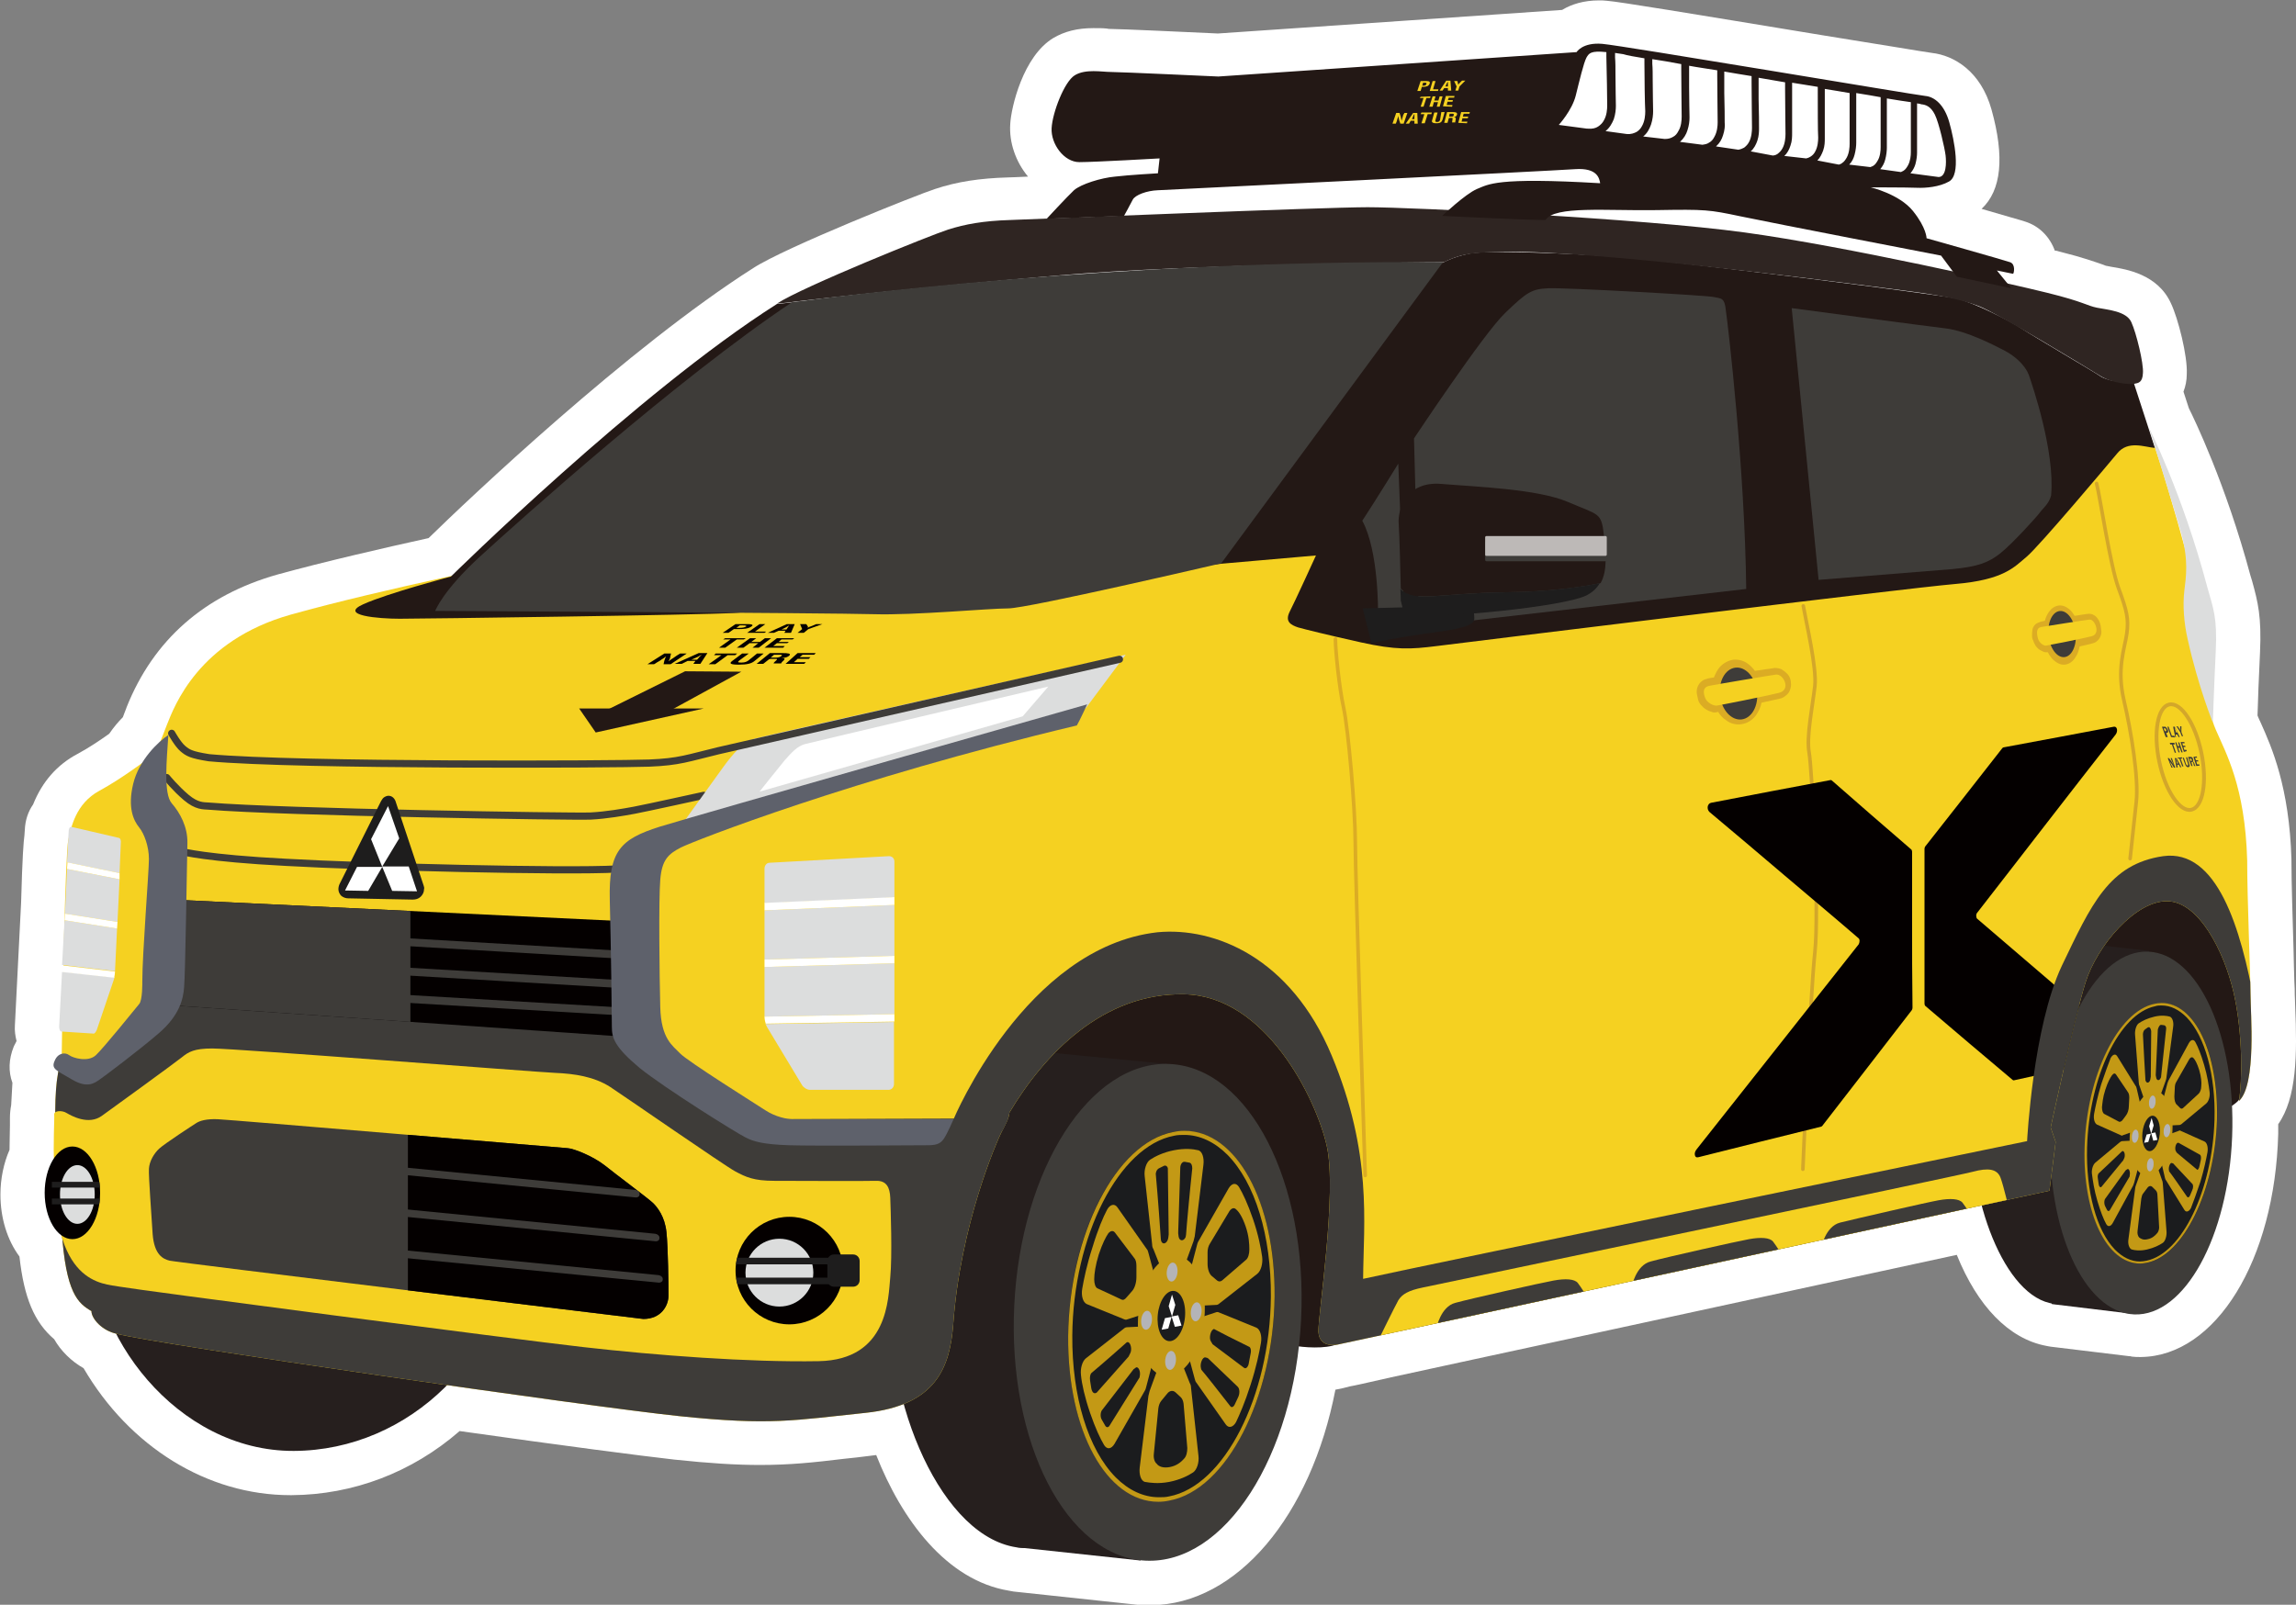
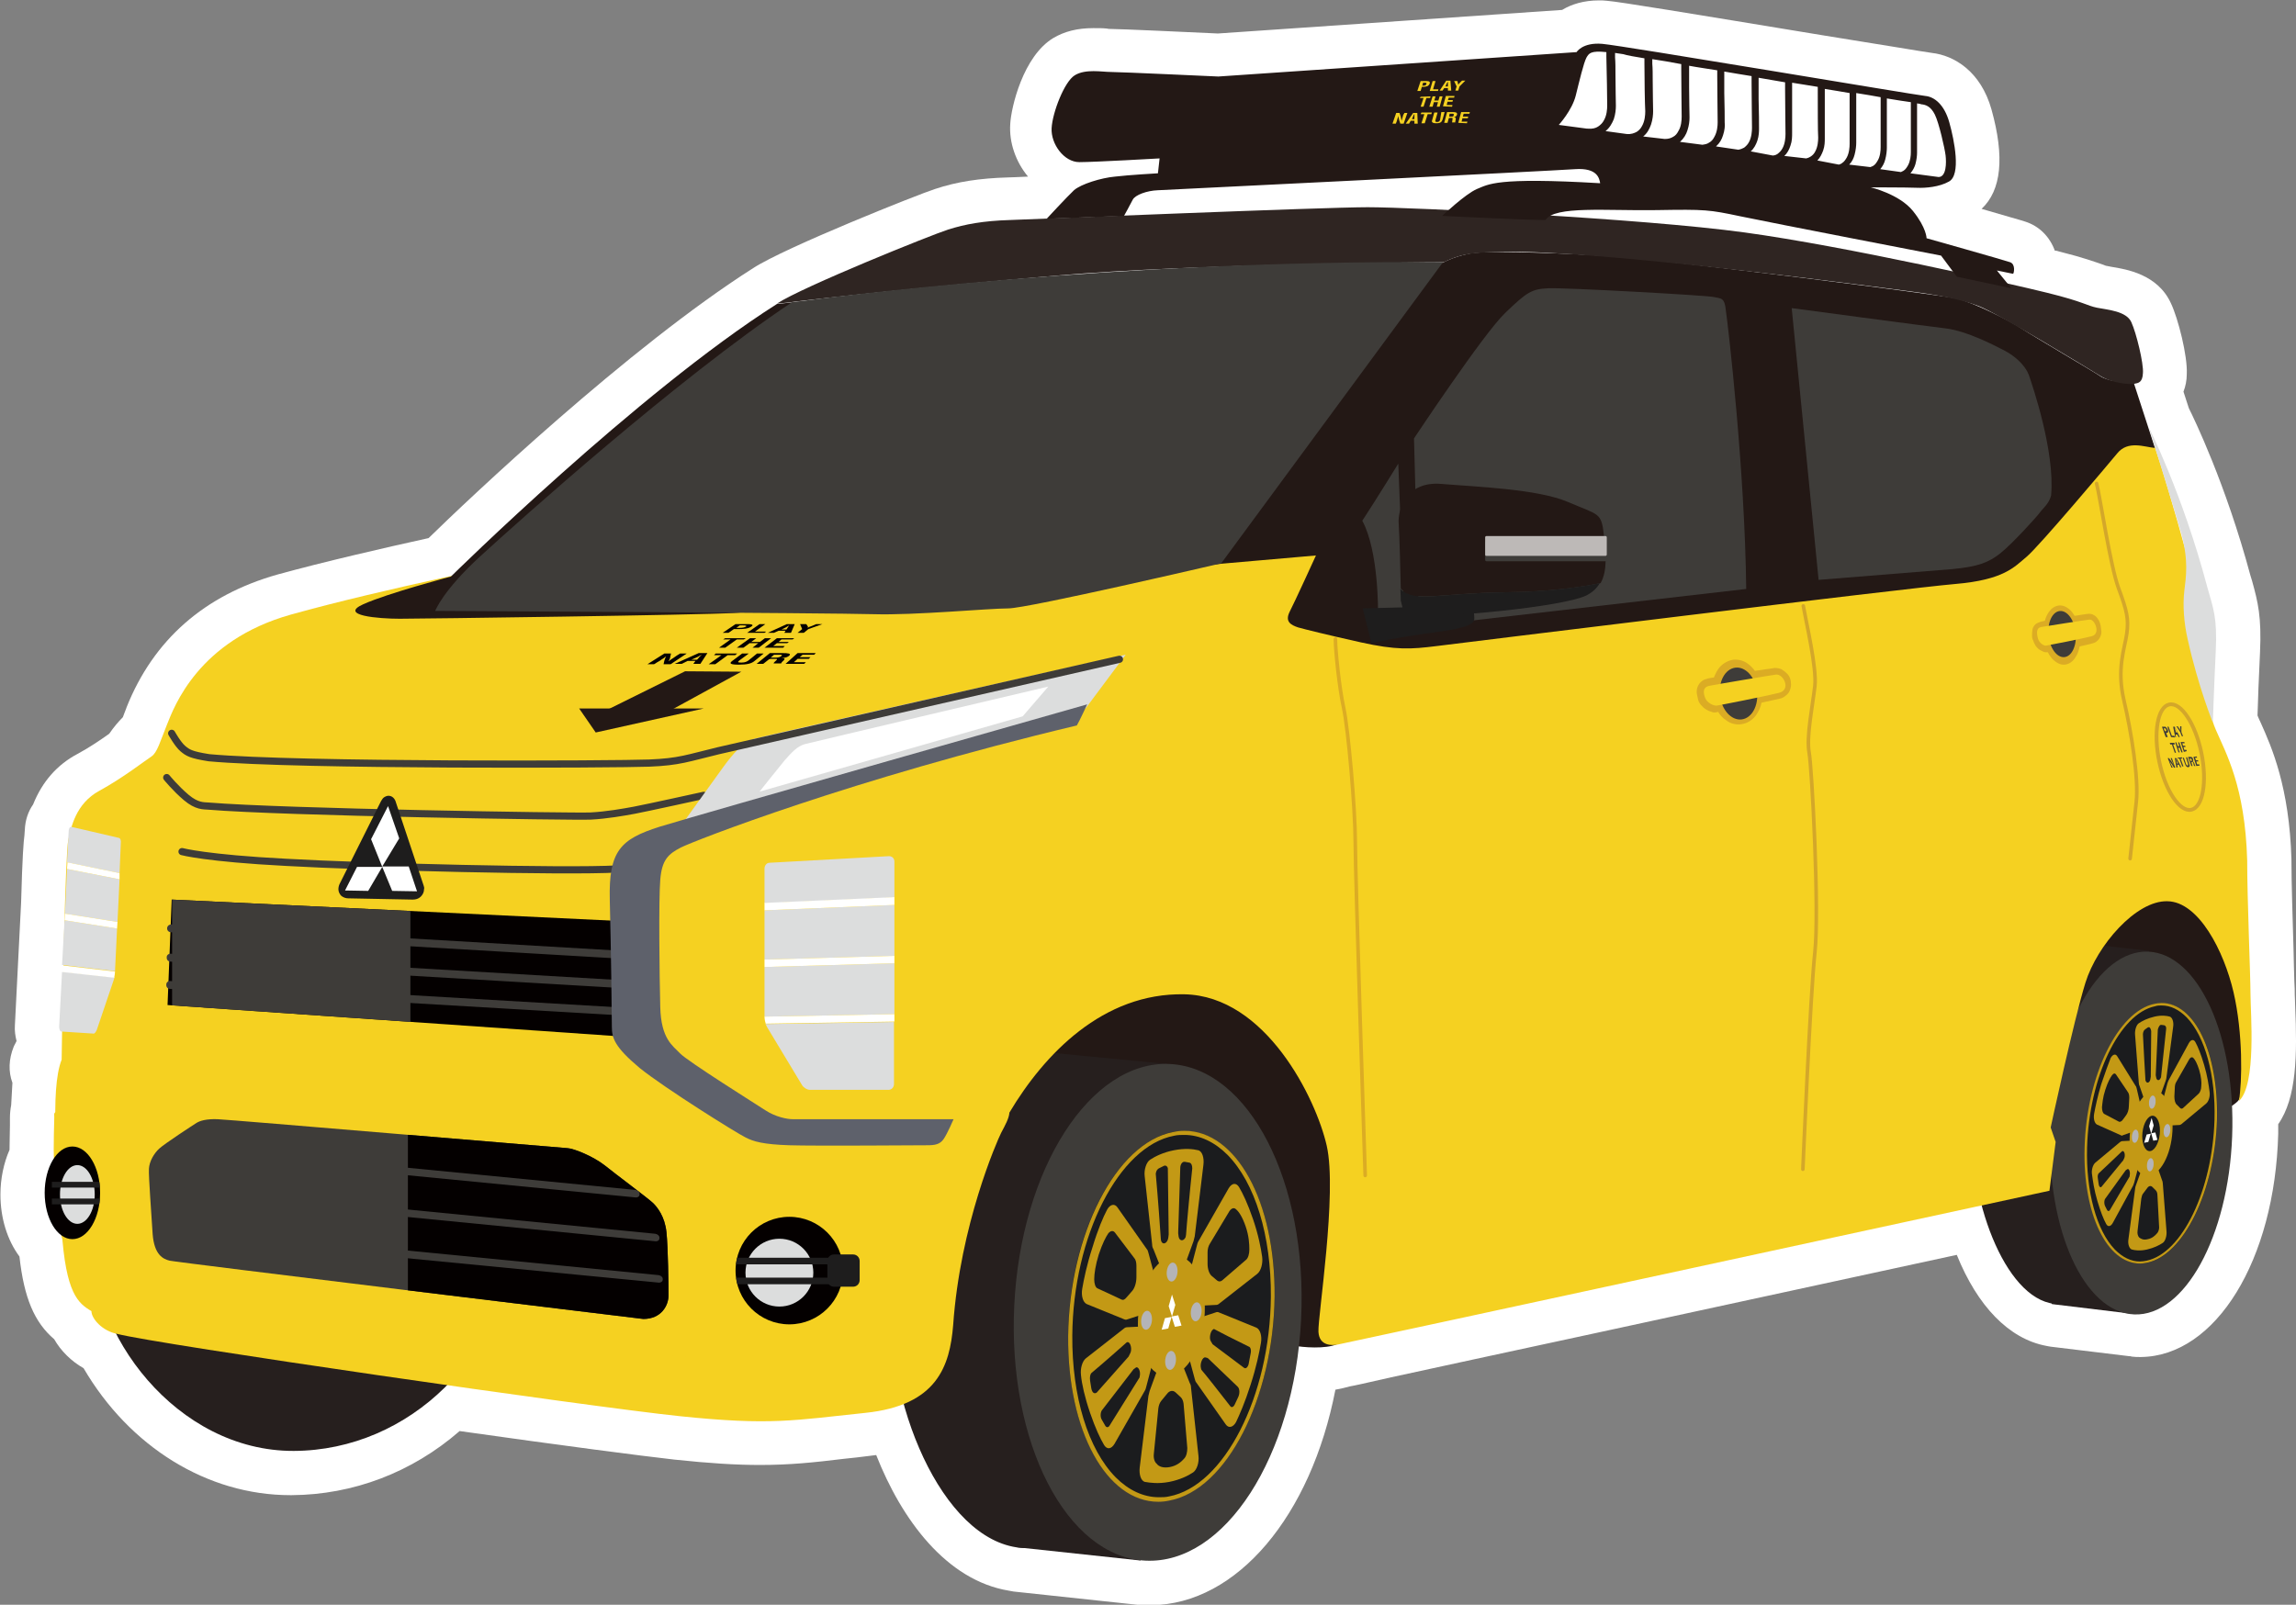
<svg xmlns="http://www.w3.org/2000/svg" xmlns:xlink="http://www.w3.org/1999/xlink" version="1.1" id="レイヤー_1" x="0px" y="0px" viewBox="0 0 555 388" style="enable-background:new 0 0 555 388;" xml:space="preserve">
  <rect x="0" y="0" width="555" height="388" fill="#808080" stroke="none" />
  <style type="text/css">
	.st0{fill:#FFFFFF;}
	.st1{fill:#231815;}
	.st2{fill:#261F1E;}
	.st3{fill:#3E3C39;}
	.st4{fill:#1B1C1E;}
	.st5{fill:#C39915;}
	.st6{fill:#B4B4B7;}
	.st7{fill:#F5D121;}
	.st8{fill:#2F2522;}
	.st9{fill:none;stroke:#DBAC24;stroke-width:0.867;stroke-linecap:round;stroke-miterlimit:10;}
	.st10{fill:none;stroke:#D3A72A;stroke-width:0.867;stroke-linecap:round;stroke-miterlimit:10;}
	.st11{fill:none;stroke:#D3A72A;stroke-width:0.914;stroke-linecap:round;stroke-miterlimit:10;}
	.st12{clip-path:url(#SVGID_2_);}
	.st13{fill:#040000;}
	.st14{fill:none;stroke:#3E3C39;stroke-width:1.735;stroke-linecap:round;stroke-linejoin:round;stroke-miterlimit:10;}
	.st15{fill:#DCDDDD;}
	.st16{clip-path:url(#SVGID_4_);fill:#3E3C39;}
	.st17{clip-path:url(#SVGID_6_);fill:#040000;}
	.st18{fill:#DBAC24;}
	.st19{fill:#1E1D1D;}
	.st20{clip-path:url(#SVGID_8_);}
	.st21{clip-path:url(#SVGID_10_);}
	.st22{fill:#5E616B;}
	.st23{fill:#BDB9B7;}
</style>
  <g id="車景">
    <path class="st0" d="M554.8,243.2c0-1.1-0.1-2-0.1-2.7c0-0.7,0-1.9-0.1-3.2c-0.1-2.1-0.1-4.8-0.2-7.9c-0.2-7.1-0.5-15.8-0.5-21.3   c0-0.1,0-0.2,0-0.3c-0.5-17.5-4.8-27.2-7.4-33c-0.3-0.6-0.6-1.3-0.8-1.8c0.1-3.3,0.3-9.4,0.6-15.2c0.4-8.7-0.5-12.2-1.9-17.3   l-0.4-1.3c-6-22.3-13.7-38.1-14.9-40.5l-1.3-4c0.5-1.3,0.8-2.7,0.8-4.3c0.2-4.4-2.1-13.4-3.8-17c-3.2-7.1-10.8-8.3-14.5-8.9   c-0.3-0.1-0.7-0.1-1-0.2c-0.2,0-0.4-0.1-1.2-0.4c-1.8-0.6-4.4-1.6-10.4-3.1c-0.3-0.1-0.6-0.2-1-0.2c-1.2-3.3-3.7-5.9-7.1-7   c-0.8-0.3-5.6-1.6-10.6-3.1c4.8-4.5,5.6-12.5,2.4-24c-2.6-9.3-9.1-13.1-14.4-13.7c-1.6-0.2-14-2.3-26-4.2   c-33.4-5.5-49.7-8.2-52.5-8.4c-0.7-0.1-1.4-0.1-2-0.1c-3.6,0-6.6,0.9-8.9,2.3l-83.2,5.7c-6.3-0.3-23.8-1.1-25.9-1.1   c-0.3,0-0.6,0-1-0.1c-0.9-0.1-2-0.1-3.2-0.1c-3.9,0-7,0.8-9.7,2.4c-7.3,4.4-10.2,16.8-10.4,20.8c-0.3,4.4,1.3,9.1,4.3,12.7   c0,0,0,0,0,0c-2.4,0.1-4.1,0.2-4.9,0.2c-6.7,0.2-12.2,1-17.6,2.8c-3.8,1.2-36.2,14.1-43.9,19.1c-30.2,19.2-69.1,56.1-78.5,65.3   c-10.9,2.4-25.2,5.7-36.5,8.8c-17.7,5-30,15.8-36.5,32.1l-0.1,0.3c-0.3,0.8-0.6,1.5-0.8,2.1c-1.1,1.1-2.2,2.4-3.3,4   c-2.1,1.5-4.9,3.4-7.7,4.9c-4.9,2.6-8.5,6.7-10.7,12.2c-1.2,1.7-1.9,3.8-2,6.1l-0.1,1.4c-0.2,1.5-0.5,5-0.8,16.2l-1.5,29.7   c-0.1,1.3,0.1,2.6,0.4,3.8c-0.2,0.5-0.5,0.9-0.7,1.4c-1.2,3-1.3,6-0.3,8.7c-0.1,1.6-0.2,3.4-0.3,5.4c-0.2,1-0.3,2.1-0.3,3.1   c0,0.4,0,1,0,1.8c0,1.6-0.1,3.7-0.1,5.9c-1.4,3.2-2.2,7-2.2,10.8c0,5.8,1.7,11.1,4.6,15c1.1,10,3.6,15.9,8.4,20   c1.6,2.8,4.1,5.3,7.1,7c11.1,19,29.9,30.7,50,30.7l0.3,0c14.9-0.1,29.1-5.5,40.6-15.5c24.7,3.5,43.9,6,51.9,6.9   c8.5,0.9,14.9,1.3,20.7,1.3c7.2,0,13-0.6,20.4-1.5c1.9-0.2,3.9-0.4,6.1-0.7c0.5-0.1,1.1-0.1,1.6-0.2c6.1,15.5,16.9,30.3,32.1,32.8   c0.4,0.1,0.7,0.1,1.1,0.2l29.9,3.2c0.2,0,0.4,0,0.6,0c0.9,0.1,1.8,0.1,2.6,0.1h0.2c20.7-0.2,38.6-21.6,44.5-52.1   c1.2-0.2,2.4-0.5,3.5-0.8c1.2-0.2,3.8-0.8,10-2.2c0,0,35.9-7.8,49-10.6l87.7-19c5,12.4,12.6,20.3,21.6,22c0.3,0.1,0.7,0.1,1.1,0.2   l19,2.3c0.2,0,0.4,0,0.6,0.1c0.7,0.1,1.4,0.1,2,0.1c0,0,0.2,0,0.2,0c18.1-0.2,32.4-23.4,33.2-54c0-0.8,0-1.5,0-2.3   C555.2,265.4,555.3,255,554.8,243.2z" />
    <g>
      <path class="st1" d="M323.2,325c-2.8,1.2-8.2,0.8-10.7,0.3s-66.4-71-66.4-71s20.9-24,43.4-20.5c22.5,3.4,36.6,37.1,36,48.6    C324.8,294,323.2,325,323.2,325z" />
      <path class="st1" d="M541.2,265.9c-0.4,0.8-3.3,2.5-3.3,2.5s-5.2-30.5-18.4-30.8c-13.2-0.3-20.9-0.8-20.9-0.8s15.3-24.5,25.4-22.3    c10.2,2.1,17.6,16.4,18.2,25.6C542.9,249.3,544,260.4,541.2,265.9z" />
      <path class="st2" d="M124.1,298.6c-1.5,28.8-25,52.1-53.1,52.2c-28.3,0.1-49.7-28.5-48.5-51.7c1.5-28.8,25.4-52.3,53.4-52.5    S125.6,269.7,124.1,298.6z" />
      <g>
        <path class="st2" d="M253.7,254.5l29.1,2.8l-7.1,120l-29.8-3.2C245.9,374.1,222.2,331.2,253.7,254.5z" />
        <path class="st2" d="M284.6,314.2c-1,33.2-17.1,60-36.2,60.1c-19.3,0.2-33.9-32.8-33.1-59.5c1-33.2,17.3-60.2,36.5-60.4     C270.8,254.2,285.6,281,284.6,314.2z" />
        <ellipse transform="matrix(4.905095e-02 -0.999 0.999 4.905095e-02 -50.867 581.249)" class="st3" cx="279.8" cy="317.3" rx="60.1" ry="34.7" />
      </g>
      <g>
        <path class="st2" d="M501,227.8l18.5,2.1l-4.5,87.7l-19-2.3C496.1,315.3,481,283.9,501,227.8z" />
        <path class="st2" d="M520.7,271.4c-0.6,24.2-10.9,43.8-23,43.9c-12.3,0.1-21.6-23.9-21.1-43.5c0.6-24.2,11-44,23.2-44.1     C511.9,227.6,521.3,247.2,520.7,271.4z" />
        <ellipse transform="matrix(3.808707e-02 -0.999 0.999 3.808707e-02 224.347 780.599)" class="st3" cx="517.6" cy="273.8" rx="43.9" ry="22" />
        <g>
          <path class="st3" d="M523.6,274.5L523.6,274.5c0,0.7-0.1,1.3-0.3,1.9l9.8,9.4c0.9-3.8,1.5-8,1.7-12.3l0-0.1L523.6,274.5      L523.6,274.5z M522.9,271.1c0.2,0.4,0.4,0.9,0.5,1.5l10.7-11.6c-0.7-4-1.7-7.5-3.1-10.4L522.9,271.1L522.9,271.1z M521.2,270.4      c0.2-0.1,0.3-0.1,0.5-0.1c0.2,0,0.3,0,0.5,0.1l3.6-26.2c-1-0.6-2.1-1-3.2-1.2c-1.2-0.1-2.3,0-3.5,0.4L521.2,270.4L521.2,270.4z       M519.7,272.9c0.2-0.6,0.4-1.2,0.7-1.6l-7.9-22c-2.1,3.1-3.8,7.1-5.1,11.8L519.7,272.9L519.7,272.9z M519.5,276.8      c-0.1-0.6-0.2-1.2-0.2-1.9l-14.2,1.3c-0.1,5.3,0.4,10.2,1.5,14.4L519.5,276.8L519.5,276.8z M520.9,279.1      c-0.3-0.1-0.6-0.4-0.8-0.8l-9,22.6c1.8,2.4,3.9,3.9,6.2,4.3L520.9,279.1z M522.7,278c-0.3,0.4-0.5,0.8-0.9,0.9l1.8,24.4      c2.1-1.6,4-4,5.6-7L522.7,278z" />
        </g>
      </g>
      <g>
        <g>
          <ellipse transform="matrix(9.832252e-02 -0.995 0.995 9.832252e-02 -61.305 568.685)" class="st4" cx="283.2" cy="318.2" rx="44.9" ry="24.7" />
          <g>
            <path class="st5" d="M286.3,273.4v1c3.7,0,7.3,1.7,10.4,4.8c6.7,6.8,10.6,19.6,10.5,34.3c-0.2,24.1-11.3,45.8-24.6,48.3       c-0.8,0.2-1.7,0.2-2.5,0.2c-3.7,0-7.3-1.7-10.4-4.8c-6.7-6.8-10.6-19.6-10.5-34.3c0.2-24.1,11.3-45.8,24.6-48.3       c0.8-0.2,1.7-0.2,2.5-0.2L286.3,273.4 M286.3,273.4c-0.9,0-1.8,0.1-2.7,0.3c-13.8,2.6-25.1,24.7-25.4,49.3       c-0.2,23,9.3,40.1,21.8,40.1c0.9,0,1.8-0.1,2.7-0.3c13.8-2.6,25.1-24.7,25.4-49.3C308.3,290.4,298.8,273.4,286.3,273.4       L286.3,273.4z" />
          </g>
          <g>
            <g>
              <path class="st5" d="M283.8,278.1c-2.6,0.5-4.6,1.5-5.8,2.3c-0.9,0.6-1.5,2.4-1.3,4l1.8,16.5c0,0.4,0.1,0.8,0.3,1.1l3.3,8.3        c0.7,1.7,2.2,1.4,2.9-0.6l3.5-9.6c0.1-0.4,0.2-0.8,0.3-1.2l2.1-17.3c0.2-1.7-0.3-3.3-1.3-3.5        C288.4,277.8,286.4,277.6,283.8,278.1z" />
              <g>
                <path class="st4" d="M286.4,280.9l1.1,0.2c0.5,0.1,0.7,0.7,0.7,1.4c-0.6,5.6-1.4,14.3-1.5,16c0,0.2-0.1,0.4-0.1,0.6v0         c-0.5,1.1-1.5,1-1.7-0.1l-0.1-0.8c0-0.1,0-0.2,0-0.3l0.5-15.5C285.3,281.5,285.8,280.8,286.4,280.9z" />
                <path class="st4" d="M281.3,281.9l-1.2,0.6c-0.5,0.3-0.8,1-0.7,1.6c0.5,5.4,1.1,13.8,1.2,15.5c0,0.2,0.1,0.4,0.1,0.5v0         c0.4,1,1.5,0.5,1.7-0.8l0.1-0.8c0-0.1,0-0.2,0-0.3l-0.2-15.4C282.4,282.1,281.8,281.6,281.3,281.9z" />
              </g>
            </g>
            <g>
              <path class="st5" d="M263.5,341.6c1.3,3.8,2.5,6.3,3.4,7.8c0.7,1.1,1.7,1,2.5-0.3l7.3-12.8c0.2-0.3,0.3-0.7,0.4-1.1l2.7-10.3        c0.6-2.1-0.2-4.3-1.4-4.3l-6,0.3c-0.2,0-0.5,0.1-0.7,0.3l-9.2,7.2c-0.9,0.7-1.4,2.5-1.2,4.1        C261.5,334.6,262.2,337.8,263.5,341.6z" />
              <g>
                <path class="st4" d="M263.8,335.7l-0.3-1.9c-0.1-0.8,0-1.6,0.4-1.9c3-2.5,7.5-6.5,8.4-7.3c0.1-0.1,0.2-0.1,0.3-0.1l0,0         c0.7,0,1.1,1.8,0.6,2.7l-0.3,0.6c0,0.1-0.1,0.2-0.1,0.2l-7.7,8.7C264.5,337.1,264,336.7,263.8,335.7z" />
                <path class="st4" d="M266.3,343.2l0.8,1.4c0.3,0.6,0.8,0.6,1.1,0.1c2.5-4,6.3-10.1,7.1-11.4c0.1-0.1,0.2-0.3,0.2-0.5l0,0         c0.3-1.3-0.4-2.6-1-2.1l-0.4,0.3c-0.1,0-0.1,0.1-0.2,0.2l-7.4,9.6C266,341.3,265.9,342.5,266.3,343.2z" />
              </g>
            </g>
            <g>
              <path class="st5" d="M302.3,334.8c1.4-4.3,2.1-7.8,2.5-10.1c0.3-1.7-0.2-3.3-1.1-3.7l-9.1-3.7c-0.2-0.1-0.5-0.1-0.7,0l-6.1,2        c-1.3,0.4-2,2.9-1.5,4.8l2.5,9.3c0.1,0.4,0.2,0.7,0.4,0.9l7.1,10.1c0.7,1,1.8,0.7,2.5-0.6        C299.6,342.1,300.9,339.2,302.3,334.8z" />
              <g>
                <path class="st4" d="M299.3,337.8l-0.8,1.7c-0.3,0.7-0.8,0.9-1.1,0.5c-2.4-3.1-6.1-7.8-6.9-8.7c-0.1-0.1-0.2-0.3-0.2-0.5v0         c-0.3-1.1,0.4-2.8,1.1-2.6l0.4,0.1c0.1,0,0.1,0.1,0.2,0.1l7.2,6.9C299.7,335.8,299.7,337,299.3,337.8z" />
                <path class="st4" d="M301.9,329.4l0.4-2.1c0.2-0.8,0-1.6-0.4-1.7c-2.9-1.4-7.4-3.7-8.3-4.2c-0.1-0.1-0.2-0.1-0.3,0l0,0         c-0.7,0.3-1.1,2.2-0.6,2.9l0.3,0.5c0,0.1,0.1,0.1,0.1,0.2l7.6,5.7C301.2,331.1,301.8,330.4,301.9,329.4z" />
              </g>
            </g>
            <g>
              <path class="st5" d="M264.1,301.5c-1.4,4.3-2.1,7.8-2.5,10.1c-0.3,1.7,0.2,3.3,1.1,3.7l9.1,3.7c0.2,0.1,0.5,0.1,0.7,0l6.1-2        c1.3-0.4,2-2.9,1.5-4.8l-2.5-9.3c-0.1-0.4-0.2-0.7-0.4-0.9l-7.1-10.1c-0.7-1-1.8-0.7-2.5,0.6        C266.7,294.2,265.4,297.2,264.1,301.5z" />
              <path class="st4" d="M265.6,303.3c-0.8,2.6-1.1,4.7-1.1,6c0,1.1,0.3,2,0.8,2.2l5.8,2.7c0.4,0.2,0.8,0,1.2-0.5l1.4-1.6        c0.6-0.7,1-2,1-3.3l0-2.8c0-0.8-0.2-1.5-0.5-1.8l-4.7-6.2c-0.4-0.5-1-0.5-1.6,0.2C267.3,299.1,266.5,300.6,265.6,303.3z" />
            </g>
            <g>
              <path class="st5" d="M282.6,358.3c2.6-0.5,4.6-1.5,5.8-2.3c0.9-0.6,1.5-2.4,1.3-4l-1.8-16.5c0-0.4-0.1-0.8-0.3-1.1l-3.3-8.3        c-0.7-1.7-2.2-1.4-2.9,0.6l-3.5,9.6c-0.1,0.4-0.2,0.8-0.3,1.2l-2.1,17.3c-0.2,1.7,0.3,3.3,1.3,3.5        C278,358.5,279.9,358.8,282.6,358.3z" />
              <path class="st4" d="M282.8,354.7c1.6-0.3,2.7-1.2,3.4-2c0.6-0.6,0.8-1.6,0.8-2.6l-0.9-10.7c-0.1-0.7-0.3-1.2-0.7-1.6        l-1.3-1.2c-0.6-0.5-1.4-0.4-2,0.4l-1.4,1.7c-0.4,0.5-0.6,1.1-0.7,1.8l-1.1,11.1c-0.1,1,0.2,1.9,0.7,2.3        C280.1,354.6,281.2,355,282.8,354.7z" />
            </g>
            <g>
              <path class="st5" d="M302.9,294.8c-1.3-3.8-2.5-6.3-3.4-7.8c-0.7-1.1-1.7-1-2.5,0.3l-7.3,12.8c-0.2,0.3-0.3,0.7-0.4,1.1        l-2.7,10.3c-0.6,2.1,0.2,4.3,1.4,4.3l6-0.3c0.2,0,0.5-0.1,0.7-0.3l9.2-7.2c0.9-0.7,1.4-2.5,1.2-4.1        C304.8,301.8,304.2,298.6,302.9,294.8z" />
              <path class="st4" d="M301.1,296.5c-0.8-2.3-1.6-3.5-2.3-4.1c-0.5-0.5-1.1-0.3-1.6,0.4l-4.8,8c-0.3,0.5-0.5,1.2-0.5,2l0,2.8        c0,1.2,0.4,2.4,1,2.9l1.3,1.1c0.4,0.3,0.8,0.3,1.2,0l5.8-5c0.5-0.4,0.8-1.4,0.8-2.5C302,300.8,301.9,298.8,301.1,296.5z" />
            </g>
          </g>
          <ellipse transform="matrix(9.832252e-02 -0.995 0.995 9.832252e-02 -61.305 568.685)" class="st5" cx="283.2" cy="318.2" rx="14.6" ry="8" />
-           <ellipse transform="matrix(9.832252e-02 -0.995 0.995 9.832252e-02 -61.305 568.685)" class="st4" cx="283.2" cy="318.2" rx="6.1" ry="3.3" />
          <g>
            <ellipse transform="matrix(9.832252e-02 -0.995 0.995 9.832252e-02 -50.486 559.206)" class="st6" cx="283.3" cy="307.5" rx="2.3" ry="1.3" />
            <ellipse transform="matrix(9.832252e-02 -0.995 0.995 9.832252e-02 -67.709 563.64)" class="st6" cx="277.2" cy="319.2" rx="2.3" ry="1.3" />
            <ellipse transform="matrix(9.832252e-02 -0.995 0.995 9.832252e-02 -72.124 578.164)" class="st6" cx="283" cy="328.9" rx="2.3" ry="1.3" />
            <ellipse transform="matrix(9.832252e-02 -0.995 0.995 9.832252e-02 -54.9 573.73)" class="st6" cx="289.2" cy="317.2" rx="2.3" ry="1.3" />
          </g>
        </g>
        <path class="st0" d="M281.6,318.7l1.6-0.3l-0.8,2.8l-1.6,0.3L281.6,318.7z M284.8,318l-1.6,0.3l0.8,2.5l1.6-0.3L284.8,318z      M282.5,315.8l0.8,2.5l0.8-2.8l-0.8-2.5L282.5,315.8z" />
      </g>
      <g>
        <g>
          <ellipse transform="matrix(0.109 -0.994 0.994 0.109 191.048 760.965)" class="st4" cx="519.9" cy="273.9" rx="31.6" ry="15.7" />
          <g>
            <path class="st5" d="M522.5,243.1L522.5,243.1c2.2,0,4.2,1,6.1,2.9c4.4,4.6,7,14,6.7,24.7c-0.5,17-7.8,32.3-16.4,34.1       c-0.5,0.1-1.1,0.2-1.6,0.2c-2.2,0-4.2-1-6.1-2.9c-4.4-4.6-7-14-6.7-24.7c0.5-17,7.8-32.3,16.4-34.1       C521.5,243.1,522,243.1,522.5,243.1 M522.5,242.5c-0.6,0-1.1,0.1-1.7,0.2c-8.8,1.8-16.4,17.3-16.9,34.6       c-0.5,16.2,5.4,28.2,13.4,28.2c0.6,0,1.1-0.1,1.7-0.2c8.8-1.8,16.4-17.3,16.9-34.6C536.3,254.5,530.5,242.5,522.5,242.5       L522.5,242.5z" />
          </g>
          <g>
            <g>
              <path class="st5" d="M520.8,245.8c-1.7,0.4-2.9,1-3.8,1.6c-0.6,0.4-1,1.7-0.9,2.8l0.9,11.6c0,0.3,0.1,0.6,0.2,0.8l2,5.8        c0.4,1.2,1.4,1,1.9-0.4l2.4-6.7c0.1-0.3,0.2-0.6,0.2-0.9l1.6-12.1c0.2-1.2-0.2-2.3-0.8-2.5        C523.8,245.6,522.5,245.4,520.8,245.8z" />
              <g>
                <path class="st4" d="M522.5,247.8l0.7,0.1c0.3,0.1,0.5,0.5,0.4,1c-0.4,3.9-1.1,10.1-1.2,11.3c0,0.1,0,0.3-0.1,0.4l0,0         c-0.3,0.8-1,0.7-1.1-0.1l-0.1-0.5c0-0.1,0-0.1,0-0.2l0.5-10.9C521.8,248.2,522.1,247.7,522.5,247.8z" />
                <path class="st4" d="M519.2,248.4l-0.7,0.5c-0.3,0.2-0.5,0.7-0.5,1.2c0.2,3.8,0.5,9.7,0.6,10.9c0,0.1,0,0.3,0.1,0.4l0,0         c0.3,0.7,1,0.3,1.1-0.5l0.1-0.6c0-0.1,0-0.1,0-0.2l0.1-10.8C519.9,248.6,519.6,248.2,519.2,248.4z" />
              </g>
            </g>
            <g>
              <path class="st5" d="M507,290.4c0.8,2.7,1.5,4.4,2.1,5.5c0.4,0.8,1.1,0.7,1.6-0.2l4.9-9c0.1-0.2,0.2-0.5,0.3-0.8l1.9-7.2        c0.4-1.5-0.1-3.1-0.9-3l-3.9,0.2c-0.2,0-0.3,0.1-0.5,0.2l-6,5c-0.6,0.5-1,1.8-0.8,2.9C505.9,285.5,506.2,287.7,507,290.4z" />
              <g>
                <path class="st4" d="M507.3,286.3l-0.2-1.4c-0.1-0.5,0-1.1,0.3-1.3c1.9-1.8,4.9-4.6,5.5-5.2c0.1-0.1,0.1-0.1,0.2-0.1l0,0         c0.5,0,0.7,1.2,0.3,1.9l-0.2,0.4c0,0.1-0.1,0.1-0.1,0.1l-5,6.1C507.8,287.3,507.4,287,507.3,286.3z" />
                <path class="st4" d="M508.8,291.5l0.5,1c0.2,0.4,0.5,0.4,0.7,0.1c1.6-2.8,4.2-7.1,4.7-8c0.1-0.1,0.1-0.2,0.1-0.4l0,0         c0.2-0.9-0.2-1.8-0.6-1.5l-0.3,0.2c0,0-0.1,0.1-0.1,0.1l-4.9,6.8C508.6,290.2,508.6,291,508.8,291.5z" />
              </g>
            </g>
            <g>
-               <path class="st5" d="M531.9,285.7c0.9-3,1.4-5.5,1.7-7.1c0.2-1.2-0.1-2.3-0.7-2.6l-5.8-2.6c-0.1-0.1-0.3-0.1-0.4,0l-3.9,1.4        c-0.8,0.3-1.3,2.1-1,3.4l1.5,6.5c0.1,0.3,0.1,0.5,0.3,0.7l4.4,7.1c0.4,0.7,1.1,0.5,1.6-0.4        C530.1,290.8,530.9,288.7,531.9,285.7z" />
-               <g>
-                 <path class="st4" d="M529.9,287.8l-0.5,1.2c-0.2,0.5-0.5,0.6-0.7,0.4c-1.5-2.2-3.8-5.5-4.3-6.1c-0.1-0.1-0.1-0.2-0.1-0.3l0,0         c-0.2-0.8,0.3-2,0.7-1.8l0.3,0.1c0,0,0.1,0,0.1,0.1l4.5,4.8C530.2,286.4,530.2,287.2,529.9,287.8z" />
+               <g>
+                 <path class="st4" d="M529.9,287.8l-0.5,1.2c-0.2,0.5-0.5,0.6-0.7,0.4c-1.5-2.2-3.8-5.5-4.3-6.1l0,0         c-0.2-0.8,0.3-2,0.7-1.8l0.3,0.1c0,0,0.1,0,0.1,0.1l4.5,4.8C530.2,286.4,530.2,287.2,529.9,287.8z" />
                <path class="st4" d="M531.7,281.8l0.3-1.4c0.1-0.6,0-1.1-0.2-1.2c-1.8-1-4.7-2.6-5.2-2.9c-0.1,0-0.1,0-0.2,0l0,0         c-0.5,0.2-0.8,1.5-0.4,2.1l0.2,0.3c0,0,0.1,0.1,0.1,0.1l4.8,4C531.2,283,531.6,282.5,531.7,281.8z" />
              </g>
            </g>
            <g>
              <path class="st5" d="M507.9,262.2c-0.9,3-1.4,5.5-1.7,7.1c-0.2,1.2,0.1,2.3,0.7,2.6l5.8,2.6c0.1,0.1,0.3,0.1,0.4,0l3.9-1.4        c0.8-0.3,1.3-2.1,1-3.4l-1.5-6.5c-0.1-0.3-0.1-0.5-0.3-0.7l-4.4-7.1c-0.4-0.7-1.1-0.5-1.6,0.4        C509.7,257.1,508.9,259.2,507.9,262.2z" />
              <path class="st4" d="M508.9,263.5c-0.6,1.8-0.7,3.3-0.8,4.2c0,0.8,0.2,1.4,0.5,1.6l3.6,1.9c0.2,0.1,0.5,0,0.8-0.3l0.9-1.2        c0.4-0.5,0.7-1.4,0.7-2.3l0.1-2c0-0.6-0.1-1-0.3-1.3l-2.9-4.3c-0.3-0.4-0.6-0.3-1,0.2C510.1,260.6,509.5,261.6,508.9,263.5z" />
            </g>
            <g>
              <path class="st5" d="M519,302.1c1.7-0.4,2.9-1,3.8-1.6c0.6-0.4,1-1.7,0.9-2.8l-0.9-11.6c0-0.3-0.1-0.6-0.2-0.8l-2-5.8        c-0.4-1.2-1.4-1-1.9,0.4l-2.4,6.7c-0.1,0.3-0.2,0.6-0.2,0.9l-1.6,12.1c-0.2,1.2,0.2,2.3,0.8,2.5        C516,302.3,517.3,302.5,519,302.1z" />
              <path class="st4" d="M519.2,299.6c1-0.2,1.7-0.8,2.2-1.4c0.4-0.4,0.6-1.2,0.5-1.8l-0.4-7.5c0-0.5-0.2-0.9-0.4-1.1l-0.8-0.8        c-0.4-0.4-0.9-0.3-1.3,0.3l-0.9,1.2c-0.3,0.3-0.4,0.8-0.5,1.3l-0.9,7.8c-0.1,0.7,0.1,1.3,0.4,1.6        C517.5,299.5,518.1,299.9,519.2,299.6z" />
            </g>
            <g>
              <path class="st5" d="M532.8,257.5c-0.8-2.7-1.5-4.4-2.1-5.5c-0.4-0.8-1.1-0.7-1.6,0.2l-4.9,9c-0.1,0.2-0.2,0.5-0.3,0.8        l-1.9,7.2c-0.4,1.5,0.1,3.1,0.9,3l3.9-0.2c0.2,0,0.3-0.1,0.5-0.2l6-5c0.6-0.5,1-1.8,0.8-2.9        C533.9,262.4,533.6,260.2,532.8,257.5z" />
              <path class="st4" d="M531.6,258.7c-0.5-1.6-1-2.5-1.4-2.9c-0.3-0.3-0.7-0.2-1,0.3l-3.2,5.6c-0.2,0.3-0.3,0.9-0.3,1.4l-0.1,2        c0,0.9,0.2,1.7,0.6,2l0.8,0.8c0.2,0.2,0.5,0.2,0.7,0l3.8-3.5c0.3-0.3,0.6-1,0.6-1.8C532.2,261.7,532.1,260.4,531.6,258.7z" />
            </g>
          </g>
          <ellipse transform="matrix(0.109 -0.994 0.994 0.109 191.048 760.965)" class="st5" cx="519.9" cy="273.9" rx="10.3" ry="5.1" />
          <ellipse transform="matrix(0.109 -0.994 0.994 0.109 191.048 760.965)" class="st4" cx="519.9" cy="273.9" rx="4.3" ry="2.1" />
          <g>
            <ellipse transform="matrix(0.109 -0.994 0.994 0.109 198.764 754.516)" class="st6" cx="520.2" cy="266.4" rx="1.6" ry="0.8" />
            <ellipse transform="matrix(0.109 -0.994 0.994 0.109 186.926 757.79)" class="st6" cx="516.1" cy="274.6" rx="1.6" ry="0.8" />
            <ellipse transform="matrix(0.109 -0.994 0.994 0.109 183.331 767.413)" class="st6" cx="519.6" cy="281.5" rx="1.6" ry="0.8" />
            <ellipse transform="matrix(0.109 -0.994 0.994 0.109 195.169 764.139)" class="st6" cx="523.7" cy="273.2" rx="1.6" ry="0.8" />
          </g>
        </g>
        <path class="st0" d="M518.9,274.3l1-0.2l-0.6,2l-1,0.2L518.9,274.3z M521,273.8l-1,0.2l0.5,1.8l1-0.2L521,273.8z M519.5,272.3     l0.5,1.8l0.6-2l-0.5-1.8L519.5,272.3z" />
      </g>
      <path class="st7" d="M520.9,108.1c2.8,8.1,13.6,45.3,13.5,52.2c-0.2,6.9-1.2,10.5,1.2,16.1s7.1,13.7,7.6,31.6    c0,9.5,0.8,27.9,0.8,32.4c0,4.4,1.5,21.9-2.8,25.8c0.8-4.6,1-16.4-1.3-26.3s-8.4-21.9-16-22c-7.6-0.2-17,10.7-19.8,19.7    c-2.8,9-8.4,35-8.4,35l1.2,3.5l-1.5,11.8c0,0-170.8,37-172.1,37.2c-1.3,0.2-4.4,0.4-4.6-3.1c-0.2-3.5,4.6-33.6,2-45    s-14.7-36.2-34.4-36.6s-33.9,14.5-42.3,28.6c-0.1,1.4-1,3-2,4.9c-1,2-9.9,22.2-11.6,46.5c-0.8,9.9-3.9,19.4-21.2,21.2    s-22.8,3.1-44.9,0.8s-126.5-17.4-136-19.9c-3.6-0.7-6.2-3.7-6.2-5.5c-3.2-1.9-6.2-4.2-7.2-19.7c-1-15.4-2.9-33.7,0-41.1    c0.1-10.8,0.9-50,1.6-53.1c0.7-3.1,1.8-8.8,7.5-11.9c5.7-3.1,11.2-7.4,12.6-8.3c1.4-0.9,2.1-3.6,3.8-7.8    c1.7-4.2,7.5-20.2,29.9-26.5c22.5-6.3,57.2-13.2,57.2-13.2l388.5-30.9L520.9,108.1z" />
      <path class="st1" d="M520.9,108.3c-2.5-0.2-6.5-1.9-9.1,1.3c-1.9,2.3-18.9,22.5-21.9,25c-3,2.5-5.5,5.6-17.3,6.6    c-11.8,1-118.9,14.2-125.3,15c-6.4,0.8-9.8,1-18.4-0.9c-8.5-1.9-13.3-3.1-15.1-3.6c-1.8-0.6-3.2-1.4-2.1-3.7    c1.2-2.3,6.4-13.7,6.4-13.7l-22.9,2c0,0-109.9,11.4-117.7,11.9c-7.8,0.5-75.8,1.4-80.9,1.4s-14.8-0.8-8.8-3.5    c6-2.7,21.2-6.7,21.2-6.7s45.1-44.5,78.8-65.9c27.9-3.3,161-10,161-10s3.6-2,8.1-2.4c4.5-0.4,20.7,0,34.2,1s77.7,9.1,81.9,10.1    c4.2,1,12.9,5.4,15.6,7.2c2.7,1.8,18.1,10.8,19,11.5c0.9,0.7,3.8,1.5,4.6,1.2c0.8-0.3,3.5,0.2,3.5,0.2L520.9,108.3z" />
      <path class="st8" d="M187.8,73.4c6.3-4.1,37.3-16.6,41.4-17.9c4.1-1.3,8.5-2.1,14.8-2.3c6.2-0.2,76-3.1,86.6-3.1    s66.3,2.7,91.1,6.1s64.3,12.4,73.2,14.6c8.9,2.2,9.5,3.1,12,3.6c2.5,0.5,7.1,0.8,8.3,3.5c1.2,2.6,3,10,2.8,12.3    c-0.1,2.3-1.1,2.4-2.1,2.6c-1,0.2-5.3-0.1-8.2-1.9c-2.9-1.8-24.9-15.2-29.4-16.9s-10.1-2.7-16.2-3.5c-6.1-0.8-75.9-10.2-99-9.6    c-6.1,0.2-9.2,0.1-14.1,2.5c-5.2,0-60.6,0.4-93.2,3.2s-55.4,5.3-65.8,6.6C188.1,73.4,187.8,73.4,187.8,73.4z" />
      <g>
        <path class="st9" d="M322.8,154.5c0,2.6,0.9,11.7,2,16.7c1.1,5,2.8,24.3,2.8,32.4s2.4,80.6,2.4,80.6" />
        <path class="st10" d="M435.9,146.5c0.7,4,3.3,15,2.8,19.4c-0.5,4.4-2.1,12.3-1.4,16c0.7,3.7,2.5,38.4,1.4,48.4     s-2.9,52.4-2.9,52.4" />
        <path class="st10" d="M506.8,116.9c0.8,3,3.3,19.9,5.3,25.3c2,5.4,2.5,7.4,2,11c-0.5,3.6-2.5,8.4-0.7,16.1     c1.8,7.7,3.6,18.9,3,24.5s-1.5,13.8-1.5,13.8" />
        <ellipse transform="matrix(0.979 -0.204 0.204 0.979 -26.257 111.305)" class="st11" cx="527" cy="183.1" rx="5.2" ry="13" />
      </g>
      <path class="st1" d="M485.9,63.4c-1.4-0.5-20.2-5.8-20.2-5.8s0-2.5-3.3-6.6c-3.3-4.1-10.2-5.7-10.2-5.7s8.9,0,11.1,0.1    c2.2,0.1,5.5-0.2,7.8-1.5c3-1.6,1.3-10,0.1-14.3c-1.2-4.3-3.6-6.2-5.8-6.4s-73.3-12.2-78.1-12.6c-4.8-0.4-6.2,2-6.2,2l-86.6,5.9    c0,0-23.9-1.1-26-1.1c-2.1,0-6.1-0.8-8.7,0.8c-2.5,1.5-5.4,9-5.6,12.8c-0.2,3.8,3,8.2,6.7,8.2c3.7,0,19.4-0.9,19.4-0.9l-0.4,3.6    c0,0-7.1,0.4-10.4,0.8c-3.3,0.3-8.2,1.8-9.9,3.3c-1.6,1.5-6.6,6.9-6.6,6.9l18.7-0.7c0,0,1.5-2.7,2.1-3.9c0.6-1.2,3.5-2.2,6-2.3    c2.5-0.1,95.3-4.7,100.9-5.1c5.6-0.4,5.9,2.4,6.1,3.4c-25.4-1.5-27,0.3-29.8,1.4c-2.8,1.2-8.4,6.5-8.4,6.5s20.3,1,25,1    c2.1-3.5,14.9-2.2,26.8-2.4c11.9-0.2,12.7-0.1,20.3,1.5c7.6,1.6,48.5,9.5,48.5,9.5l3.8,5.1l13.2,2.8l-3.5-4.3l3.9,0.8    C486.8,66.2,487.3,63.9,485.9,63.4z M447,39.8c0.7-0.7,1.1-1.6,1.3-2.4c0.3-1.1,0.4-2.2,0.4-2.9c0-0.9,0-3.9,0-6.7    c0-1.4,0-2.8,0-3.8c0-0.7,0-1.2,0-1.5c2.1,0.3,4.1,0.7,5.9,1c0,0,0,0.1,0,0.1c0,0,0,0.6,0,1.6c0,3,0,9.1,0,10.4    c0,0.8-0.1,2.2-0.7,3.2c-0.3,0.5-0.6,1-1.1,1.3c-0.2,0.1-0.4,0.2-0.7,0.3L447,39.8z M439.3,38.8c0.7-0.7,1.1-1.6,1.4-2.4    c0.4-1.1,0.4-2.2,0.4-2.9c0-0.9,0-4,0-6.8c0-1.4,0-2.8,0-3.8c0-0.7,0-1.2,0-1.4c2.1,0.3,4.1,0.7,6,1c0,0,0,0,0,0h0    c0,0,0,0.7,0,1.7c0,3,0,9.2,0,10.6c0,0.8-0.1,2.2-0.7,3.3c-0.3,0.5-0.6,1-1.1,1.3c-0.2,0.2-0.5,0.3-0.8,0.4L439.3,38.8z     M431.3,37.7c0.8-0.7,1.2-1.6,1.5-2.5c0.4-1.1,0.4-2.2,0.4-3c0-0.9,0-4,0-6.9c0-1.5,0-2.9,0-3.9c0-0.6,0-1.1,0-1.4    c2.1,0.3,4.2,0.7,6.2,1c0,0.2,0,0.8,0,1.6c0,3.1,0,9.4,0.1,10.7c0,0.8-0.1,2.2-0.7,3.3c-0.3,0.6-0.7,1-1.2,1.3    c-0.3,0.2-0.6,0.3-1,0.4L431.3,37.7z M423.2,36.6c0.8-0.7,1.3-1.7,1.6-2.6c0.4-1.2,0.4-2.3,0.4-3c0-0.9,0-4.1-0.1-7    c0-1.5,0-2.9,0-3.9c0-0.6,0-1,0-1.3c2.1,0.4,4.3,0.7,6.4,1.1c0,0.3,0,0.8,0,1.6c0,3.1,0.1,9.5,0.1,10.9c0,0.8-0.1,2.3-0.7,3.4    c-0.3,0.6-0.7,1-1.2,1.4c-0.3,0.2-0.7,0.4-1.2,0.4L423.2,36.6z M414.8,35.4c0.9-0.8,1.4-1.7,1.7-2.7c0.4-1.2,0.5-2.3,0.4-3.1    c0-0.9,0-4.1-0.1-7.1c0-1.5,0-2.9,0-4c0-0.5,0-0.9,0-1.2c2.1,0.4,4.3,0.7,6.6,1.1c0,0.3,0,0.8,0,1.5c0,3.2,0.1,9.6,0.1,11    c0,0.8-0.1,2.3-0.7,3.4c-0.3,0.6-0.7,1-1.2,1.4c-0.4,0.2-0.8,0.4-1.4,0.5L414.8,35.4z M455.7,38.6c0.3-1.1,0.4-2.2,0.4-2.9    c0-0.9,0-3.9,0-6.6c0-1.4,0-2.7,0-3.7c0-0.8,0-1.4,0-1.6c2.4,0.4,4.3,0.7,5.8,0.9c0,0.1,0,0.1,0,0.2c0,0,0,0.6,0,1.6    c0,2.9,0,9,0,10.3c0,0.8-0.1,2.1-0.7,3.2c-0.3,0.5-0.6,1-1.1,1.3c-0.2,0.1-0.4,0.2-0.6,0.3l-5-0.7    C455.1,40.2,455.5,39.4,455.7,38.6z M467.7,27.7c1,2,2.4,8.2,2.6,9.9c0.2,1.7,0.2,5.2-1.7,5.2l-6.8-0.9c0.6-0.7,1-1.5,1.2-2.2    c0.3-1.1,0.4-2.1,0.4-2.8c0-0.9,0-3.8,0-6.6c0-1.4,0-2.7,0-3.7c0-1,0-1.6,0-1.6c0,0,0,0,0,0c0.5,0.1,0.9,0.1,0.9,0.2    C465.5,25.3,466.7,25.7,467.7,27.7z M397.5,14.1c0,0.3,0,0.8,0,1.3c0,3.3,0.1,10.1,0.2,11.5c0,0.9-0.1,2.4-0.8,3.6    c-0.3,0.6-0.8,1.1-1.3,1.4c-0.6,0.3-1.3,0.6-2.4,0.5l-5.1-0.7c1-0.8,1.6-1.9,2-2.9c0.4-1.2,0.5-2.4,0.5-3.2c0-1-0.1-4.3-0.1-7.5    c0-1.6,0-3.1-0.1-4.2c0-0.4,0-0.8,0-1.1c0.6,0.1,1.3,0.2,2,0.3C393.3,13.4,395.1,13.7,397.5,14.1z M376.8,30.2    c0,0,3.2-3.5,4.1-7.1s1.9-7.9,2.6-9.2c0.6-1,1-1.7,4.8-1.3c0,0.3,0,0.7,0,1.2c0.1,3.4,0.2,10.2,0.2,11.7c0,0.9-0.1,2.4-0.8,3.6    c-0.3,0.6-0.8,1.1-1.4,1.5c-0.6,0.4-1.4,0.6-2.5,0.5c-0.1,0-0.1,0-0.2,0L376.8,30.2z M397.2,33c1-0.8,1.5-1.8,1.9-2.9    c0.4-1.2,0.5-2.4,0.5-3.2c0-1-0.1-4.3-0.1-7.4c0-1.5,0-3-0.1-4.1c0-0.4,0-0.8,0-1.1c2,0.3,4.4,0.7,7,1.2c0,0.3,0,0.8,0,1.4    c0,3.3,0.1,9.9,0.1,11.3c0,0.9-0.1,2.4-0.8,3.5c-0.3,0.6-0.7,1.1-1.3,1.4c-0.5,0.3-1.1,0.5-2,0.5L397.2,33z M406.1,34.3    c0.9-0.8,1.5-1.8,1.8-2.8c0.4-1.2,0.5-2.3,0.5-3.1c0-0.9-0.1-4.2-0.1-7.2c0-1.5,0-3,0-4.1c0-0.5,0-0.9,0-1.2    c2.1,0.4,4.4,0.7,6.8,1.1c0,0.3,0,0.8,0,1.4c0,3.2,0.1,9.8,0.1,11.2c0,0.8-0.1,2.3-0.8,3.5c-0.3,0.6-0.7,1.1-1.3,1.4    c-0.4,0.3-0.9,0.4-1.6,0.5L406.1,34.3z" />
      <g>
        <defs>
-           <path id="SVGID_1_" d="M520.9,108.1c2.8,8.1,13.6,45.3,13.5,52.2c-0.2,6.9-1.2,10.5,1.2,16.1s7.1,13.7,7.6,31.6      c0,9.5,0.8,27.9,0.8,32.4c0,4.4,1.5,21.9-2.8,25.8c0.8-4.6,1-16.4-1.3-26.3s-8.4-21.9-16-22c-7.6-0.2-17,10.7-19.8,19.7      c-2.8,9-8.4,35-8.4,35l1.2,3.5l-1.5,11.8c0,0-170.8,37-172.1,37.2c-1.3,0.2-4.4,0.4-4.6-3.1c-0.2-3.5,4.6-33.6,2-45      s-14.7-36.2-34.4-36.6s-33.9,14.5-42.3,28.6c-0.1,1.4-1,3-2,4.9c-1,2-9.9,22.2-11.6,46.5c-0.8,9.9-3.9,19.4-21.2,21.2      s-22.8,3.1-44.9,0.8s-126.5-17.4-136-19.9c-3.6-0.7-6.2-3.7-6.2-5.5c-3.2-1.9-6.2-4.2-7.2-19.7c-1-15.4-2.9-33.7,0-41.1      c0.1-10.8,0.9-50,1.6-53.1c0.7-3.1,1.8-8.8,7.5-11.9c5.7-3.1,11.2-7.4,12.6-8.3c1.4-0.9,2.1-3.6,3.8-7.8      c1.7-4.2,7.5-20.2,29.9-26.5c22.5-6.3,57.2-13.2,57.2-13.2l388.5-30.9L520.9,108.1z" />
-         </defs>
+           </defs>
        <clipPath id="SVGID_2_">
          <use xlink:href="#SVGID_1_" style="overflow:visible;" />
        </clipPath>
        <g class="st12">
          <polygon class="st3" points="186.1,270.6 246.1,270.4 225.5,357.4 10.1,322.1 10.8,257.2 22,259.3 38.9,241.7 153.8,248.3           " />
          <g>
            <path class="st13" d="M462.2,222.6c0-5.6,0-11.1,0-16.6c0-0.3-0.1-0.6-0.3-0.7c-6.4-5.5-12.7-11-19.1-16.6       c-0.1-0.1-0.2-0.1-0.3-0.1c-9.5,1.8-19.2,3.6-28.9,5.5c-0.9,0.2-1.1,1.5-0.4,2.2c6.1,5.1,12.1,10.2,18.1,15.3       c6,5.1,12,10.1,17.9,15.2c0.2,0.1,0.3,0.4,0.3,0.7c0,0.3-0.1,0.6-0.2,0.8c-12.8,16.2-25.8,32.7-39.2,49.6       c-0.4,0.5-0.5,1-0.4,1.4c0.1,0.4,0.3,0.6,0.8,0.5c10-2.5,19.9-5,29.7-7.4c0.1,0,0.2-0.1,0.3-0.2c7.3-9.4,14.4-18.6,21.5-27.8       c0.2-0.2,0.3-0.5,0.3-0.8C462.2,236.6,462.2,229.6,462.2,222.6" />
            <path class="st13" d="M465.2,221.9c0-5.5,0-11.1,0-16.6c0-0.3,0.1-0.6,0.3-0.8c6.3-8,12.4-15.8,18.5-23.6       c0.1-0.1,0.2-0.2,0.3-0.2c9-1.7,17.9-3.3,26.7-5c0.8-0.1,1,1.1,0.4,1.9c-5.5,7-10.9,14-16.5,21.2c-5.6,7.2-11.2,14.5-16.9,21.8       c-0.2,0.2-0.3,0.5-0.3,0.8c0,0.3,0.1,0.6,0.2,0.7c12.2,10.5,24.4,20.9,36.5,31.2c0.3,0.3,0.4,0.7,0.4,1.1       c-0.1,0.4-0.3,0.8-0.7,0.8c-9,2-18.1,4-27.3,6c-0.1,0-0.2,0-0.3-0.1c-7-5.9-14-11.8-21-17.8c-0.2-0.1-0.3-0.4-0.3-0.7       C465.2,235.9,465.2,228.9,465.2,221.9" />
          </g>
          <g>
            <path class="st3" d="M230.5,270.6c0,0,17.4-41.6,49.3-45.2c13.8-1.3,32.2,6.1,42.1,29.8s7.7,40.4,7.6,54       C341,306.6,490,275.9,490,275.9s1.4-27.6,8.4-42.4c7.1-14.8,11.4-24.6,24.5-26.5c13-1.8,18.8,17.3,22.1,35.8       c1.3,7.1,2.1,26.1-4.4,27.1c-6.6,1-3.6-33.5-8.1-38.4s-20-0.3-22.8,7.6s-10.2,41.2-10,47.2c0.2,5.9-3.8,6.9-3.8,6.9       l-183.6,39.9c0,0,1.3-31.1,1.5-35.3c0.2-4.3-4.9-49.5-27.1-49c-22.2,0.5-33.7,18.2-35,23.3S230.5,270.6,230.5,270.6z" />
            <g>
              <path class="st7" d="M343.9,311.3c6.7-1.4,129.3-27,133-28s5.9-0.7,6.7,1.5s2.1,7.9,2.1,7.9l-152.7,31.7c0,0,4.2-8.6,5-10        C338.9,312.9,340.5,312,343.9,311.3z" />
              <path class="st3" d="M383.9,314l-36.7,7.2c0,0,1-5.3,4.6-6.2c3.6-1,21-4.9,23.8-5.4c2.8-0.5,5-0.4,5.8,0.6        C382.2,311.2,383.9,314,383.9,314z" />
              <path class="st3" d="M431.1,304l-36.7,7.2c0,0,1-5.3,4.6-6.2c3.6-1,21-4.9,23.8-5.4c2.8-0.5,5-0.4,5.8,0.6        C429.4,301.2,431.1,304,431.1,304z" />
              <path class="st3" d="M476.9,294.6l-36.7,7.2c0,0,1-5.3,4.6-6.2s21-4.9,23.8-5.4c2.8-0.5,5-0.4,5.8,0.6        C475.2,291.8,476.9,294.6,476.9,294.6z" />
            </g>
          </g>
        </g>
      </g>
      <path class="st14" d="M170.1,192.3c0,0-14.1,3.1-16.8,3.6s-6.7,1.2-10.5,1.4c-3.9,0.2-74.5-0.9-92.4-2.4c-1.2-0.1-2.8,0.1-5.4-2.1    c-2.6-2.2-4.7-4.8-4.7-4.8" />
      <path class="st15" d="M272.1,158.3c0,0-86.9,19.5-89.7,20.3s-5.2,3.6-7.6,6.9c-2.4,3.3-9.8,13.6-9.8,13.6l97.4-27.8L272.1,158.3z" />
      <path class="st0" d="M253.4,166c0,0-56.9,13.4-58.8,13.9c-1.9,0.5-3.3,2.1-4.9,3.9c-1.5,1.8-6.1,7.6-6.1,7.6l63.6-18.2L253.4,166z    " />
      <path class="st14" d="M270.6,159.4c0,0-89.4,20.4-96.9,22.1c-7.5,1.8-9.4,2.7-16.8,3c-7.4,0.3-84.7,0.7-106.4-1.3    c-4.4-0.7-5.1-1.2-6.3-2.2c-1.2-1-2.7-3.7-2.7-3.7" />
      <path class="st14" d="M44,205.9c0,0,5.8,1.6,25.2,2.6c19.4,1.1,67.3,2.3,80,1.6" />
      <g>
        <polygon class="st13" points="150.2,250.6 40.5,243 41.5,217.5 150.2,222.7    " />
        <g>
          <path class="st3" d="M41.4,230.6l112.4,6.6c0.6,0,1,0.4,1,0.9l0,0.2c0,0.5-0.5,0.8-1.1,0.8l-112.4-6.6c-0.6,0-1-0.4-1-0.9l0-0.2      C40.3,230.9,40.8,230.5,41.4,230.6z" />
          <path class="st3" d="M41.3,237.2l112.4,6.6c0.6,0,1,0.4,1,0.9l0,0.2c0,0.5-0.5,0.8-1.1,0.8l-112.4-6.6c-0.6,0-1-0.4-1-0.9l0-0.2      C40.2,237.5,40.7,237.1,41.3,237.2z" />
          <path class="st3" d="M41.5,223.5l112.4,6.6c0.6,0,1,0.4,1,0.9l0,0.2c0,0.5-0.5,0.8-1.1,0.8l-112.4-6.6c-0.6,0-1-0.4-1-0.9l0-0.2      C40.5,223.8,40.9,223.5,41.5,223.5z" />
        </g>
        <g>
          <defs>
            <polygon id="SVGID_3_" points="150.2,250.6 40.5,243 41.5,217.5 150.2,222.7      " />
          </defs>
          <clipPath id="SVGID_4_">
            <use xlink:href="#SVGID_3_" style="overflow:visible;" />
          </clipPath>
          <rect x="41.6" y="215.6" class="st16" width="57.6" height="34.4" />
        </g>
      </g>
      <path class="st7" d="M13.1,281.3c-0.3-4.2,0.1-10.8,0-11.8c-0.1-1,1.9-1.1,3-0.4c1.2,0.7,5.3,3,8.5,0.7s17.8-12.9,19.4-14.2    c1.6-1.3,3-2.1,7.3-2.1c5.8,0,78.2,5.7,82.9,5.9s9.4,0.9,13.3,3.4c3.8,2.5,27.6,19,30.2,20.4c2.6,1.4,4.5,2.3,9.5,2.3    s21.9,0.1,24.5,0c2.6-0.1,3.4,1.6,3.5,4.1c0.1,2.5,0.5,14.2,0,19.2c-0.5,5-0.4,20-17.3,20.3s-39.3-1.4-56.9-3.4    c-17.5-2-107.6-13.8-112-14.6C24.8,310.3,12.4,310.8,13.1,281.3z" />
      <path class="st3" d="M155.5,318.9c-5.9-0.7-112.9-13.7-114.5-14.1s-3.7-1.4-4.1-6.4c-0.3-4.9-1-14-0.9-15.8s1.2-3.7,2.5-4.9    s8.2-5.7,9-6.2c0.8-0.5,2.3-1,5.1-0.9c2.8,0.1,82.9,6.9,84.6,7c1.6,0.1,6.2,2,8.9,4.1c2.6,2.1,10.8,8.2,11.8,9.2s2.8,3.2,3.2,7    s0.5,12.9,0.5,15.3S159.9,318.9,155.5,318.9z" />
      <g>
        <defs>
          <path id="SVGID_5_" d="M155.5,318.9c-5.9-0.7-112.9-13.7-114.5-14.1s-3.7-1.4-4.1-6.4c-0.3-4.9-1-14-0.9-15.8s1.2-3.7,2.5-4.9      s8.2-5.7,9-6.2c0.8-0.5,2.3-1,5.1-0.9c2.8,0.1,82.9,6.9,84.6,7c1.6,0.1,6.2,2,8.9,4.1c2.6,2.1,10.8,8.2,11.8,9.2s2.8,3.2,3.2,7      s0.5,12.9,0.5,15.3S159.9,318.9,155.5,318.9z" />
        </defs>
        <clipPath id="SVGID_6_">
          <use xlink:href="#SVGID_5_" style="overflow:visible;" />
        </clipPath>
        <rect x="98.6" y="272.3" class="st17" width="65.8" height="49" />
      </g>
      <g>
        <path class="st18" d="M431.8,162.7c-0.3-0.3-0.7-0.6-1.2-0.9c-0.5-0.2-1-0.3-1.6-0.3c-0.3,0-1,0.2-2.1,0.3     c-0.8,0.1-1.7,0.3-2.7,0.4c-0.5-0.7-1.1-1.3-1.8-1.8c-1-0.7-2.2-1-3.4-0.9c-1.3,0.2-2.5,0.9-3.3,1.8c-0.6,0.7-1,1.5-1.4,2.5     c-0.3,0-0.5,0.1-0.7,0.1c-0.2,0-0.4,0.1-0.5,0.1c-0.1,0-0.2,0-0.4,0.1l0,0c-0.4,0.1-0.8,0.2-1.2,0.5c-0.6,0.4-1,1-1.2,1.6     c-0.2,0.6-0.2,1.2-0.1,1.7c0.1,0.5,0.2,1,0.3,1.4l0,0c0.2,0.6,0.5,1,0.9,1.4c0.5,0.6,1.1,0.9,1.7,1.2c0.3,0.1,0.6,0.2,0.9,0.3     c0.3,0.1,0.6,0.1,0.9,0l0,0l0,0c0.1,0,0.2,0,0.4-0.1c0.5,0.8,1.1,1.5,1.9,2c1,0.8,2.3,1.2,3.7,1c1.5-0.2,2.7-1,3.6-2.2     c0.6-0.9,1.1-1.9,1.3-3c1.9-0.4,3.5-0.8,4.5-1c0.4-0.1,0.9-0.3,1.2-0.6c0.6-0.4,1-0.9,1.2-1.5c0.2-0.6,0.3-1.2,0.2-1.7     C432.9,164.2,432.5,163.3,431.8,162.7z" />
        <ellipse transform="matrix(0.993 -0.122 0.122 0.993 -17.344 52.709)" class="st3" cx="420.1" cy="167.4" rx="4.5" ry="6.3" />
        <path class="st7" d="M413.3,165.8c0.8-0.2,14.5-2.5,16-2.7c1.8-0.2,3.7,3.6,0.8,4.4c-3.2,0.8-14.3,3-15.1,3.1     c-0.7,0.1-2.3-0.6-2.8-1.8C411.7,167.5,411.5,166.1,413.3,165.8z" />
      </g>
      <g>
        <path class="st18" d="M507,149.5c-0.2-0.3-0.5-0.6-0.9-0.8c-0.3-0.2-0.7-0.3-1.2-0.3c-0.2,0-0.8,0.1-1.5,0.2     c-0.6,0.1-1.2,0.2-1.9,0.3c-0.4-0.6-0.8-1.2-1.3-1.6c-0.7-0.6-1.6-1-2.5-0.9c-1,0.1-1.8,0.7-2.4,1.5c-0.4,0.6-0.8,1.3-1,2.2     c-0.2,0-0.4,0.1-0.5,0.1c-0.2,0-0.3,0.1-0.4,0.1c-0.1,0-0.2,0-0.3,0.1l0,0c-0.3,0.1-0.6,0.2-0.9,0.4c-0.4,0.3-0.8,0.8-0.9,1.4     c-0.1,0.5-0.1,1-0.1,1.5c0,0.5,0.1,0.9,0.3,1.2l0,0c0.1,0.5,0.4,0.9,0.6,1.3c0.4,0.5,0.8,0.9,1.3,1.1c0.2,0.1,0.4,0.2,0.6,0.3     c0.2,0.1,0.4,0.1,0.7,0.1l0,0l0,0c0.1,0,0.2,0,0.3,0c0.4,0.7,0.8,1.4,1.4,1.9c0.8,0.7,1.7,1.2,2.7,1.1c1.1-0.1,2-0.8,2.6-1.8     c0.5-0.7,0.8-1.6,1-2.6c1.4-0.3,2.6-0.6,3.3-0.8c0.3-0.1,0.6-0.2,0.9-0.5c0.4-0.3,0.7-0.8,0.9-1.3c0.2-0.5,0.2-1.1,0.1-1.5     C507.8,150.9,507.5,150.1,507,149.5z" />
        <ellipse transform="matrix(0.995 -0.101 0.101 0.995 -12.934 51.109)" class="st3" cx="498.4" cy="153.3" rx="3.3" ry="5.6" />
        <path class="st7" d="M493.4,151.6c0.6-0.1,10.6-1.7,11.7-1.8c1.3-0.1,2.7,3.4,0.6,4c-2.3,0.6-10.4,2.2-11.1,2.3     c-0.5,0.1-1.7-0.6-2-1.8S492.2,151.8,493.4,151.6z" />
      </g>
      <g>
        <path class="st19" d="M102.4,214.1l-6.7-20.1c-0.1-0.4-0.3-0.8-0.6-1.1c-0.3-0.3-0.7-0.5-1.2-0.5c-0.4,0-0.8,0.2-1.1,0.4     c-0.3,0.2-0.5,0.6-0.7,0.9l0.8,0.4l-0.8-0.4l-10,20c-0.2,0.4-0.3,0.9-0.3,1.3c0,0.6,0.3,1.2,0.7,1.6c0.5,0.4,1.1,0.6,1.7,0.6     l15.5,0.3h0l0.1,0c0.7,0,1.4-0.2,1.9-0.7c0.5-0.5,0.8-1.1,0.8-1.8C102.6,214.7,102.5,214.4,102.4,214.1z" />
        <path class="st0" d="M86.3,209.6l-2.9,5.7l5.6,0.1l3.4-5.8L86.3,209.6z M93.8,194.9l-4.1,8l2.7,6.7l2.4,5.8l6,0.1l-2-6l-6.4,0     l4.1-6.8L93.8,194.9z" />
      </g>
      <g>
        <g>
          <polygon class="st1" points="160.9,172.4 145.2,172.4 165.6,162.3 179.2,162.4     " />
          <g>
            <polygon class="st1" points="144,177.1 140,171.3 170.1,171.3      " />
          </g>
        </g>
        <g>
          <path class="st13" d="M174.7,153l3.1-2.1l2.9,0c1.4,0,1.4,0.3,0.9,0.6c-0.3,0.2-0.7,0.4-1.4,0.5c-0.6,0.1-1.2,0.1-1.8,0.1l-1,0      l-1.3,0.9L174.7,153z M178,151.8l0.8,0c0.6,0,1.2-0.1,1.5-0.3c0.3-0.2,0-0.3-0.8-0.3l-0.7,0L178,151.8z" />
          <path class="st13" d="M180.6,153l3-2.1l1.4,0l-2.5,1.8l2.7,0l-0.4,0.3L180.6,153z" />
          <path class="st13" d="M185.6,153l4.6-2.1l1.9,0l-0.9,2.1l-1.6,0l0.3-0.5l-1.7,0l-1.1,0.5L185.6,153z M188.9,152.2l1.2,0l0.4-0.6      c0.1-0.1,0.1-0.2,0.2-0.3c0,0,0.1-0.1,0.1-0.1h0c-0.1,0-0.2,0.1-0.2,0.1c-0.2,0.1-0.3,0.2-0.5,0.3L188.9,152.2z" />
          <path class="st13" d="M195.3,151.5c0,0.1,0,0.2-0.1,0.3h0c0.3-0.2,0.6-0.3,0.9-0.4l1.2-0.5l1.5,0l-3.4,1.2l-1.1,0.9l-1.5,0      l1.1-0.9l-0.5-1.2l1.5,0L195.3,151.5z" />
          <path class="st13" d="M175.3,154.3l5,0l-0.5,0.3l-1.7,0l-2.8,2l-1.5,0l2.8-2l-1.8,0L175.3,154.3z" />
          <path class="st13" d="M178.1,156.6l3.2-2.3l1.5,0l-1.2,0.9l2.1,0l1.2-0.9l1.5,0l-3,2.3l-1.5,0l1.4-1.1l-2.1,0l-1.5,1.1      L178.1,156.6z" />
          <path class="st13" d="M184.8,156.6l3-2.3l4.2,0l-0.4,0.3l-2.7,0l-0.7,0.6l2.5,0l-0.4,0.3l-2.5,0l-0.9,0.7l2.8,0l-0.4,0.4      L184.8,156.6z" />
          <path class="st13" d="M164.4,158l1.6,0l-3.9,2.6h-1.7l0.2-0.9c0.1-0.3,0.2-0.6,0.4-1l0,0c-0.3,0.2-0.6,0.5-1,0.7      c-0.4,0.3-0.7,0.5-1.1,0.7l-0.8,0.5h-1.6l4.1-2.6l1.6,0l-0.2,0.9c0,0.3-0.2,0.6-0.4,1h0c0.3-0.2,0.6-0.5,1-0.7      c0.3-0.2,0.7-0.5,1-0.7L164.4,158z" />
          <path class="st13" d="M163.1,160.5l5.8-2.6l2.1,0l-1.7,2.6l-1.7,0l0.5-0.7l-1.9,0l-1.4,0.7L163.1,160.5z M167.1,159.5l1.4,0      l0.6-0.7c0.1-0.1,0.2-0.2,0.4-0.4c0.1-0.1,0.1-0.1,0.2-0.2h0c-0.1,0.1-0.2,0.1-0.3,0.2c-0.2,0.1-0.4,0.2-0.7,0.4L167.1,159.5z" />
          <path class="st13" d="M173,158l5.2,0l-0.5,0.4l-1.8,0l-3,2.2h-1.6l3.1-2.2l-1.8,0L173,158z" />
          <path class="st13" d="M183,158l1.6,0l-2.2,1.8c-0.7,0.6-1.7,0.9-3.8,0.9c-2.1,0-2.4-0.3-1.6-0.9l2.4-1.8l1.6,0l-2.3,1.7      c-0.3,0.3-0.6,0.5,0.5,0.5c1,0,1.4-0.3,1.7-0.5L183,158z" />
          <path class="st13" d="M185.9,159.4l-1.4,1.1h-1.6l3.2-2.6l3,0c1.4,0,2.2,0.1,1.7,0.6c-0.3,0.3-0.9,0.6-2,0.6l0,0      c0.9,0,1,0.2,0.7,0.5c-0.1,0.1-0.9,0.8-0.6,0.8l-0.1,0h-1.8c0-0.2,0.4-0.5,0.6-0.7c0.2-0.2,0.4-0.4,0-0.4c-0.4,0-0.9,0-1.3,0      L185.9,159.4z M186.3,159l1.2,0c0.5,0,1.1-0.1,1.4-0.4c0.3-0.3,0-0.3-0.6-0.3l-1.2,0L186.3,159z" />
          <path class="st13" d="M189.9,160.5l2.9-2.6l4.4,0l-0.4,0.4l-2.8,0l-0.7,0.6l2.6,0l-0.4,0.4l-2.7,0l-0.9,0.8l2.9,0l-0.4,0.4      L189.9,160.5z" />
        </g>
      </g>
      <g>
        <path class="st7" d="M342.6,22l0.8-2.4l1.5,0c0.7,0,0.8,0.3,0.7,0.6c-0.1,0.2-0.2,0.4-0.5,0.6c-0.3,0.1-0.6,0.2-0.9,0.2l-0.5,0     l-0.3,1L342.6,22z M343.8,20.7l0.4,0c0.3,0,0.5-0.1,0.6-0.4c0.1-0.3-0.1-0.3-0.5-0.3l-0.3,0L343.8,20.7z" />
        <path class="st7" d="M345.6,22l0.7-2.4l0.7,0l-0.6,2l1.3,0l-0.1,0.4L345.6,22z" />
        <path class="st7" d="M348,21.9l1.6-2.4l1,0l0.2,2.4l-0.8,0l0-0.6l-0.9,0l-0.4,0.6L348,21.9z M349.4,20.9l0.6,0l0-0.7     c0-0.1,0-0.2,0-0.3c0-0.1,0-0.1,0-0.2l0,0c0,0.1-0.1,0.1-0.1,0.2c-0.1,0.1-0.1,0.2-0.2,0.3L349.4,20.9z" />
        <path class="st7" d="M352.4,20.1c0,0.1,0.1,0.2,0.1,0.4l0,0c0.1-0.2,0.2-0.3,0.4-0.5l0.5-0.5l0.8,0l-1.4,1.4l-0.3,1l-0.7,0l0.3-1     l-0.6-1.3l0.8,0L352.4,20.1z" />
        <path class="st7" d="M343.4,23.4l2.4-0.1l-0.1,0.4l-0.9,0l-0.7,2.1l-0.7,0l0.7-2.1l-0.9,0L343.4,23.4z" />
        <path class="st7" d="M345.5,25.8l0.8-2.5l0.7,0l-0.3,1l1,0l0.3-1l0.7,0l-0.7,2.5l-0.7,0l0.3-1.1l-1,0l-0.3,1.1L345.5,25.8z" />
        <path class="st7" d="M348.8,25.7l0.7-2.5l2.1,0l-0.1,0.4l-1.3,0l-0.2,0.6l1.2,0l-0.1,0.4l-1.2,0l-0.2,0.8l1.4,0l-0.1,0.4     L348.8,25.7z" />
        <path class="st7" d="M339.5,27.3l0.7,0l-0.9,2.6l-0.8,0l-0.3-0.9c-0.1-0.3-0.1-0.6-0.2-1l0,0c0,0.2-0.1,0.5-0.2,0.7     c-0.1,0.3-0.1,0.5-0.2,0.7l-0.2,0.5l-0.8,0l0.9-2.6l0.8,0l0.3,0.9c0.1,0.3,0.1,0.6,0.2,1l0,0c0.1-0.2,0.1-0.5,0.2-0.7     c0.1-0.2,0.1-0.5,0.2-0.7L339.5,27.3z" />
        <path class="st7" d="M339.8,29.9l1.8-2.6l1,0l0.1,2.6l-0.8,0l0-0.7l-0.9,0l-0.4,0.7L339.8,29.9z M341.3,28.8l0.6,0l0-0.7     c0-0.1,0-0.2,0-0.4c0-0.1,0-0.1,0-0.2l0,0c0,0.1-0.1,0.1-0.1,0.2c-0.1,0.1-0.1,0.2-0.2,0.4L341.3,28.8z" />
        <path class="st7" d="M343.6,27.2l2.5,0l-0.1,0.4l-0.9,0l-0.7,2.2l-0.8,0l0.7-2.2l-0.9,0L343.6,27.2z" />
        <path class="st7" d="M348.4,27.1l0.8,0l-0.5,1.8c-0.2,0.6-0.5,0.9-1.5,0.9c-1,0-1.2-0.3-1-0.8l0.5-1.8l0.8,0l-0.5,1.8     c-0.1,0.3-0.1,0.5,0.4,0.5c0.5,0,0.6-0.3,0.7-0.5L348.4,27.1z" />
        <path class="st7" d="M350.2,28.6l-0.3,1.1l-0.8,0l0.7-2.6l1.4,0c0.7,0,1.1,0.1,1,0.6c-0.1,0.3-0.3,0.6-0.8,0.6l0,0     c0.4,0,0.5,0.2,0.5,0.5c0,0.1-0.2,0.8-0.1,0.8l0,0l-0.8,0c0-0.2,0.1-0.5,0.1-0.7c0-0.2,0.1-0.4-0.1-0.4c-0.2,0-0.4,0-0.6,0     L350.2,28.6z M350.3,28.2l0.6,0c0.3,0,0.5-0.1,0.5-0.4c0.1-0.3-0.1-0.3-0.4-0.3l-0.6,0L350.3,28.2z" />
        <path class="st7" d="M352.5,29.7l0.7-2.6l2.1,0l-0.1,0.4l-1.4,0l-0.2,0.7l1.3,0l-0.1,0.4l-1.3,0l-0.2,0.8l1.4,0l-0.1,0.4     L352.5,29.7z" />
      </g>
      <g>
        <path class="st3" d="M523.5,178.2l-0.9-2.5l0.7,0c0.3,0,0.5,0.4,0.7,0.7c0.1,0.2,0.1,0.5,0.1,0.6c-0.1,0.1-0.2,0.2-0.3,0.2     l-0.2,0l0.4,1L523.5,178.2z M523.3,176.8l0.2,0c0.1,0,0.2-0.1,0.1-0.4c-0.1-0.3-0.2-0.3-0.4-0.3l-0.2,0L523.3,176.8z" />
        <path class="st3" d="M524.8,178.2l-0.9-2.5l0.3,0l0.8,2.2l0.6,0l0.1,0.4L524.8,178.2z" />
        <path class="st3" d="M525.8,178.2l-0.5-2.5l0.4,0l1.2,2.5l-0.3,0l-0.3-0.6l-0.4,0l0.1,0.6L525.8,178.2z M526,177.1l0.3,0     l-0.3-0.7c-0.1-0.1-0.1-0.2-0.2-0.3c0-0.1,0-0.1-0.1-0.2l0,0c0,0.1,0,0.1,0,0.2c0,0.1,0.1,0.2,0.1,0.3L526,177.1z" />
        <path class="st3" d="M526.9,176.3c0.1,0.1,0.1,0.2,0.2,0.4l0,0c0-0.2,0-0.3-0.1-0.5l0-0.6l0.3,0l0,1.4l0.4,1l-0.3,0l-0.4-1     l-0.9-1.4l0.3,0L526.9,176.3z" />
        <path class="st3" d="M524.5,179.6l1.1,0l0.1,0.4l-0.4,0l0.7,2l-0.3,0l-0.7-2l-0.4,0L524.5,179.6z" />
        <path class="st3" d="M526.6,181.9l-0.8-2.4l0.3,0l0.3,0.9l0.4,0l-0.3-0.9l0.3,0l0.8,2.4l-0.3,0l-0.4-1.1l-0.4,0l0.4,1.1     L526.6,181.9z" />
        <path class="st3" d="M527.9,181.8l-0.8-2.4l0.9,0l0.1,0.3l-0.6,0l0.2,0.6l0.5,0l0.1,0.3l-0.5,0l0.2,0.7l0.5,0l0.1,0.3     L527.9,181.8z" />
        <path class="st3" d="M524.7,183.3l0.3,0l0.8,2.3l-0.3,0l-0.5-0.8c-0.2-0.3-0.4-0.5-0.6-0.9l0,0c0.1,0.2,0.2,0.4,0.3,0.7     c0.1,0.2,0.2,0.5,0.3,0.6l0.2,0.4l-0.3,0l-0.9-2.3l0.3,0l0.6,0.8c0.2,0.3,0.3,0.5,0.6,0.9l0,0c-0.1-0.2-0.2-0.4-0.3-0.6     c-0.1-0.2-0.2-0.4-0.3-0.6L524.7,183.3z" />
        <path class="st3" d="M526.1,185.6l-0.4-2.3l0.4,0l1.2,2.2l-0.3,0l-0.3-0.6l-0.4,0l0.1,0.6L526.1,185.6z M526.2,184.6l0.3,0     l-0.3-0.6c-0.1-0.1-0.1-0.2-0.1-0.3c0-0.1,0-0.1-0.1-0.2l0,0c0,0,0,0.1,0,0.2c0,0.1,0.1,0.2,0.1,0.3L526.2,184.6z" />
        <path class="st3" d="M526.4,183.2l1-0.1l0.1,0.3l-0.4,0l0.7,1.9l-0.3,0l-0.7-1.9l-0.4,0L526.4,183.2z" />
        <path class="st3" d="M528.4,183.1l0.3,0l0.5,1.6c0.2,0.5,0.1,0.7-0.2,0.8c-0.4,0-0.6-0.2-0.8-0.7l-0.6-1.6l0.3,0l0.5,1.5     c0.1,0.2,0.2,0.4,0.4,0.4c0.2,0,0.1-0.2,0.1-0.4L528.4,183.1z" />
        <path class="st3" d="M529.7,184.3l0.3,0.9l-0.3,0l-0.8-2.2l0.6,0c0.3,0,0.5,0.1,0.6,0.5c0.1,0.2,0.1,0.5-0.1,0.6l0,0     c0.2,0,0.3,0.2,0.4,0.4c0,0.1,0.2,0.6,0.3,0.7l0,0l-0.3,0c-0.1-0.1-0.2-0.4-0.2-0.6c0-0.1-0.1-0.3-0.2-0.4     C529.9,184.3,529.8,184.3,529.7,184.3L529.7,184.3z M529.5,184l0.2,0c0.1,0,0.1-0.1,0.1-0.3c-0.1-0.3-0.2-0.3-0.3-0.3l-0.2,0     L529.5,184z" />
        <path class="st3" d="M530.9,185.2l-0.7-2.2l0.8-0.1l0.1,0.3l-0.5,0l0.2,0.6l0.5,0l0.1,0.3l-0.5,0l0.2,0.7l0.5,0l0.1,0.3     L530.9,185.2z" />
      </g>
      <g>
        <path class="st15" d="M185.4,248.3l8.5,14.1c0.4,0.6,1.2,1.1,1.9,1.1h19c0.7,0,1.3-0.6,1.3-1.4v-15l-31.1,0.5     C185.2,247.8,185.3,248.1,185.4,248.3z" />
        <polygon class="st15" points="184.8,245.8 216.2,245.2 216.2,232.9 184.8,233.8    " />
        <path class="st15" d="M216.2,208.3c0-0.8-0.6-1.3-1.3-1.3l-28.9,1.6c-0.7,0-1.2,0.7-1.2,1.4v8.4l31.4-1.4V208.3z" />
        <polygon class="st15" points="184.8,220.1 184.8,232 216.2,231.1 216.2,218.8    " />
        <polygon class="st0" points="216.2,216.9 184.8,218.3 184.8,220.1 216.2,218.8    " />
        <polygon class="st0" points="184.8,233.8 216.2,232.9 216.2,231.1 184.8,232    " />
        <path class="st0" d="M184.8,245.8c0,0.5,0.1,1.1,0.3,1.7l31.1-0.5v-1.8L184.8,245.8L184.8,245.8z" />
      </g>
      <g>
        <path class="st15" d="M27.5,236.9L23.4,249c-0.2,0.5-0.6,1-0.8,0.9l-7.8-0.5c-0.3,0-0.5-0.6-0.5-1.2l0.7-13.3l12.7,1.4     C27.6,236.6,27.5,236.8,27.5,236.9z" />
        <polygon class="st15" points="27.8,234.8 15,233.3 15.6,222.5 28.3,224.5    " />
        <path class="st15" d="M16.6,201c0-0.7,0.3-1.1,0.6-1.1l11.6,2.7c0.3,0.1,0.5,0.6,0.4,1.3l-0.3,7.2l-12.7-2.6L16.6,201z" />
        <polygon class="st15" points="28.9,212.6 28.4,222.9 15.7,220.9 16.2,210.1    " />
        <polygon class="st0" points="16.3,208.5 28.9,211.1 28.9,212.6 16.2,210.1    " />
        <polygon class="st0" points="28.3,224.5 15.6,222.5 15.7,220.9 28.4,222.9    " />
        <path class="st0" d="M27.8,234.9c0,0.4-0.1,1-0.2,1.5l-12.7-1.4l0.1-1.6L27.8,234.9L27.8,234.9z" />
      </g>
      <g>
        <ellipse class="st13" cx="190.8" cy="307.2" rx="13" ry="13" />
        <circle class="st15" cx="188.4" cy="307.7" r="8.2" />
        <g>
          <path class="st19" d="M200,304.9c0-0.9,0.7-1.6,1.6-1.6h4.6c0.9,0,1.6,0.7,1.6,1.6v4.6c0,0.9-0.7,1.6-1.6,1.6h-4.6      c-0.9,0-1.6-0.7-1.6-1.6V304.9z" />
          <g>
            <defs>
              <ellipse id="SVGID_7_" cx="190.8" cy="307.2" rx="13" ry="13" />
            </defs>
            <clipPath id="SVGID_8_">
              <use xlink:href="#SVGID_7_" style="overflow:visible;" />
            </clipPath>
            <g class="st20">
              <rect x="177.8" y="304.1" class="st19" width="22.9" height="1.6" />
              <rect x="177.8" y="308.9" class="st19" width="22.9" height="1.6" />
            </g>
          </g>
        </g>
      </g>
      <g>
        <g>
          <ellipse class="st13" cx="17.5" cy="288.4" rx="6.7" ry="11.2" />
          <ellipse class="st15" cx="18.7" cy="288.8" rx="4.2" ry="7.1" />
        </g>
        <g>
          <defs>
            <ellipse id="SVGID_9_" cx="17.5" cy="288.4" rx="6.7" ry="11.2" />
          </defs>
          <clipPath id="SVGID_10_">
            <use xlink:href="#SVGID_9_" style="overflow:visible;" />
          </clipPath>
          <g class="st21">
            <rect x="12.4" y="285.7" transform="matrix(-1 -7.606905e-11 7.606905e-11 -1 36.637 572.836)" class="st19" width="11.7" height="1.4" />
            <rect x="12.4" y="289.8" transform="matrix(-1 -7.544911e-11 7.544911e-11 -1 36.637 580.986)" class="st19" width="11.7" height="1.4" />
          </g>
        </g>
      </g>
      <path class="st3" d="M38.7,296.5l120.5,11.8c0.6,0.1,1,0.5,1,0.9l0,0.2c0,0.5-0.6,0.8-1.1,0.7L38.5,298.4c-0.6-0.1-1-0.5-1-0.9    l0-0.2C37.6,296.8,38.1,296.5,38.7,296.5z" />
      <path class="st3" d="M39,286.6l119.4,11.7c0.6,0.1,1,0.5,1,0.9l0,0.2c0,0.5-0.5,0.8-1.1,0.7L38.8,288.4c-0.6-0.1-1-0.5-1-0.9    l0-0.2C37.9,286.8,38.4,286.5,39,286.6z" />
      <path class="st3" d="M41.6,276.8l112,10.9c0.6,0.1,1,0.5,1,0.9l0,0.2c0,0.5-0.5,0.8-1.1,0.7l-112-10.9c-0.6-0.1-1-0.5-1-0.9l0-0.2    C40.5,277,41,276.7,41.6,276.8z" />
      <path class="st22" d="M230.5,270.6c0,0-37.5,0-38.9,0c-1.4,0-4.2-0.6-6.5-2.1s-18.9-11.9-20.7-13.8c-1.8-1.9-4.6-3.5-4.8-11.2    s-0.4-26,0-30.8s1.9-6.2,5-7.8c3.2-1.6,41.1-16.5,95.7-29.5c0.6-1,2.5-5.1,2.5-5.1s-94,26.7-103.4,29.6c-9.4,3-12.3,5.8-12,17.7    s0.5,28.1,0.5,30.7s0.6,4.8,6.7,9.9c6.2,5,23.7,15.9,25.6,16.8c1.9,1,4.3,1.7,10.6,1.9s31.4,0,33.3,0s3.1-0.2,4-1.5    S230.5,270.6,230.5,270.6z" />
-       <path class="st22" d="M34.4,237.3c0-6.7,1.6-26.6,1.6-29.6c0-3-1.1-6.1-2.4-7.7s-2.8-4.7-1.4-10.5c1.4-5.8,6.1-10.2,8.5-11.8    c-0.4,6-1.2,14.2,0.8,16.5c2,2.3,3.9,5.7,3.8,9.7s-0.5,32-0.8,34.8c-0.2,2.8-1.1,6.8-6.1,11.1c-5,4.3-13,10.3-14.3,11.2    c-1.3,0.9-3,2.2-6.7,0c-3.7-2.2-5.1-2.5-4.2-4.5c0.8-2,2.6-2.1,3.5-1.4s4.6,1.8,6.5,0s9.5-11.2,10.4-12.3    C34.5,241.9,34.4,237.3,34.4,237.3z" />
      <path class="st3" d="M191.4,73.1c8-1.1,77.8-10.3,157.4-9.7c-7.5,10.2-53.6,72.8-53.6,72.8s-46.7,10.9-51.5,10.9    s-22.7,1.7-32.5,1.4c-9.9-0.3-106-0.8-106-0.8s1.8-4.9,11-13.3S163.7,91.6,191.4,73.1z" />
      <path class="st3" d="M338,112.1l1.4,35.9h-6.3c0,0,0.2-14.7-3.8-22.1C332.2,121.5,338,112.1,338,112.1z" />
      <path class="st3" d="M422.1,142.4l-79.1,9.1l-1.2-45.5c0,0,16.7-25.2,22-30.3c5.3-5.1,6.4-5.8,10.4-6s38.1,1.7,40,2.1    c1.9,0.4,2.7,0.1,3,3.4C417.7,78.5,421.8,113.7,422.1,142.4z" />
      <g>
        <path class="st19" d="M329.4,147.1l22.9-0.6c0,0,4-0.1,4,1.7c0,1.8,1.6,3.2-8.9,4.6c-10.4,1.4-15.9,2.7-15.9,2.7L329.4,147.1z" />
        <path class="st1" d="M338.6,142.3c-0.1-4.4-0.3-12.8-0.5-15.6c-0.3-3.9,2.1-10.4,10.3-9.7c8.3,0.7,23.3,1.2,30.7,4.4     c7.4,3.2,8,2.4,8.6,8c0.4,4,1,8.4-0.8,11.6c-4.5,0.9-12.2,2.1-23,2.2C347.8,143.4,341.9,145.8,338.6,142.3z" />
        <path class="st19" d="M363.7,143.2c10.8-0.1,18.6-1.3,23-2.2c-0.7,1.2-1.7,2.2-3.3,3c-5.6,2.7-34.8,5.6-43.9,4.8     c-0.6-2.4-0.9-3.6-0.9-3.6s0-1.1-0.1-2.8C341.9,145.8,347.8,143.4,363.7,143.2z" />
        <path class="st3" d="M359.3,135.7h28.8c0.2,0,0.3-0.2,0.3-0.3v-4.2c0-0.2-0.2-0.3-0.3-0.3h-28.8c-0.2,0-0.3,0.2-0.3,0.3v4.2     C359,135.5,359.1,135.7,359.3,135.7z" />
        <path class="st23" d="M359.3,134.4h28.8c0.2,0,0.3-0.2,0.3-0.3v-4.2c0-0.2-0.2-0.3-0.3-0.3h-28.8c-0.2,0-0.3,0.2-0.3,0.3v4.2     C359,134.3,359.1,134.4,359.3,134.4z" />
      </g>
      <path class="st3" d="M439.6,140.2l-6.5-65.7c0,0,32.1,4.3,37.2,4.9s11.8,4.1,14.3,5.4c2.5,1.3,4.9,3.5,5.8,5.8    c0.8,2.3,6.4,18.6,5.4,29.2c-0.5,2-1.9,3-2.7,4.1s-6.7,7.6-9.6,9.9c-2.8,2.2-5.3,3.2-11.6,3.8    C465.6,138.1,439.6,140.2,439.6,140.2z" />
      <path class="st15" d="M534.9,174.7c0,0-3.5-8.5-6.1-20.2c-0.9-3.9-1.2-8.2-0.8-11.6c0.4-3.4,1.1-7.3-0.8-14.2    c-2-6.9-7.8-25.4-7.8-25.4s8.1,15.8,14.2,38.8c1.4,5,2.4,7.2,2,15.4S534.9,174.7,534.9,174.7z" />
    </g>
  </g>
</svg>